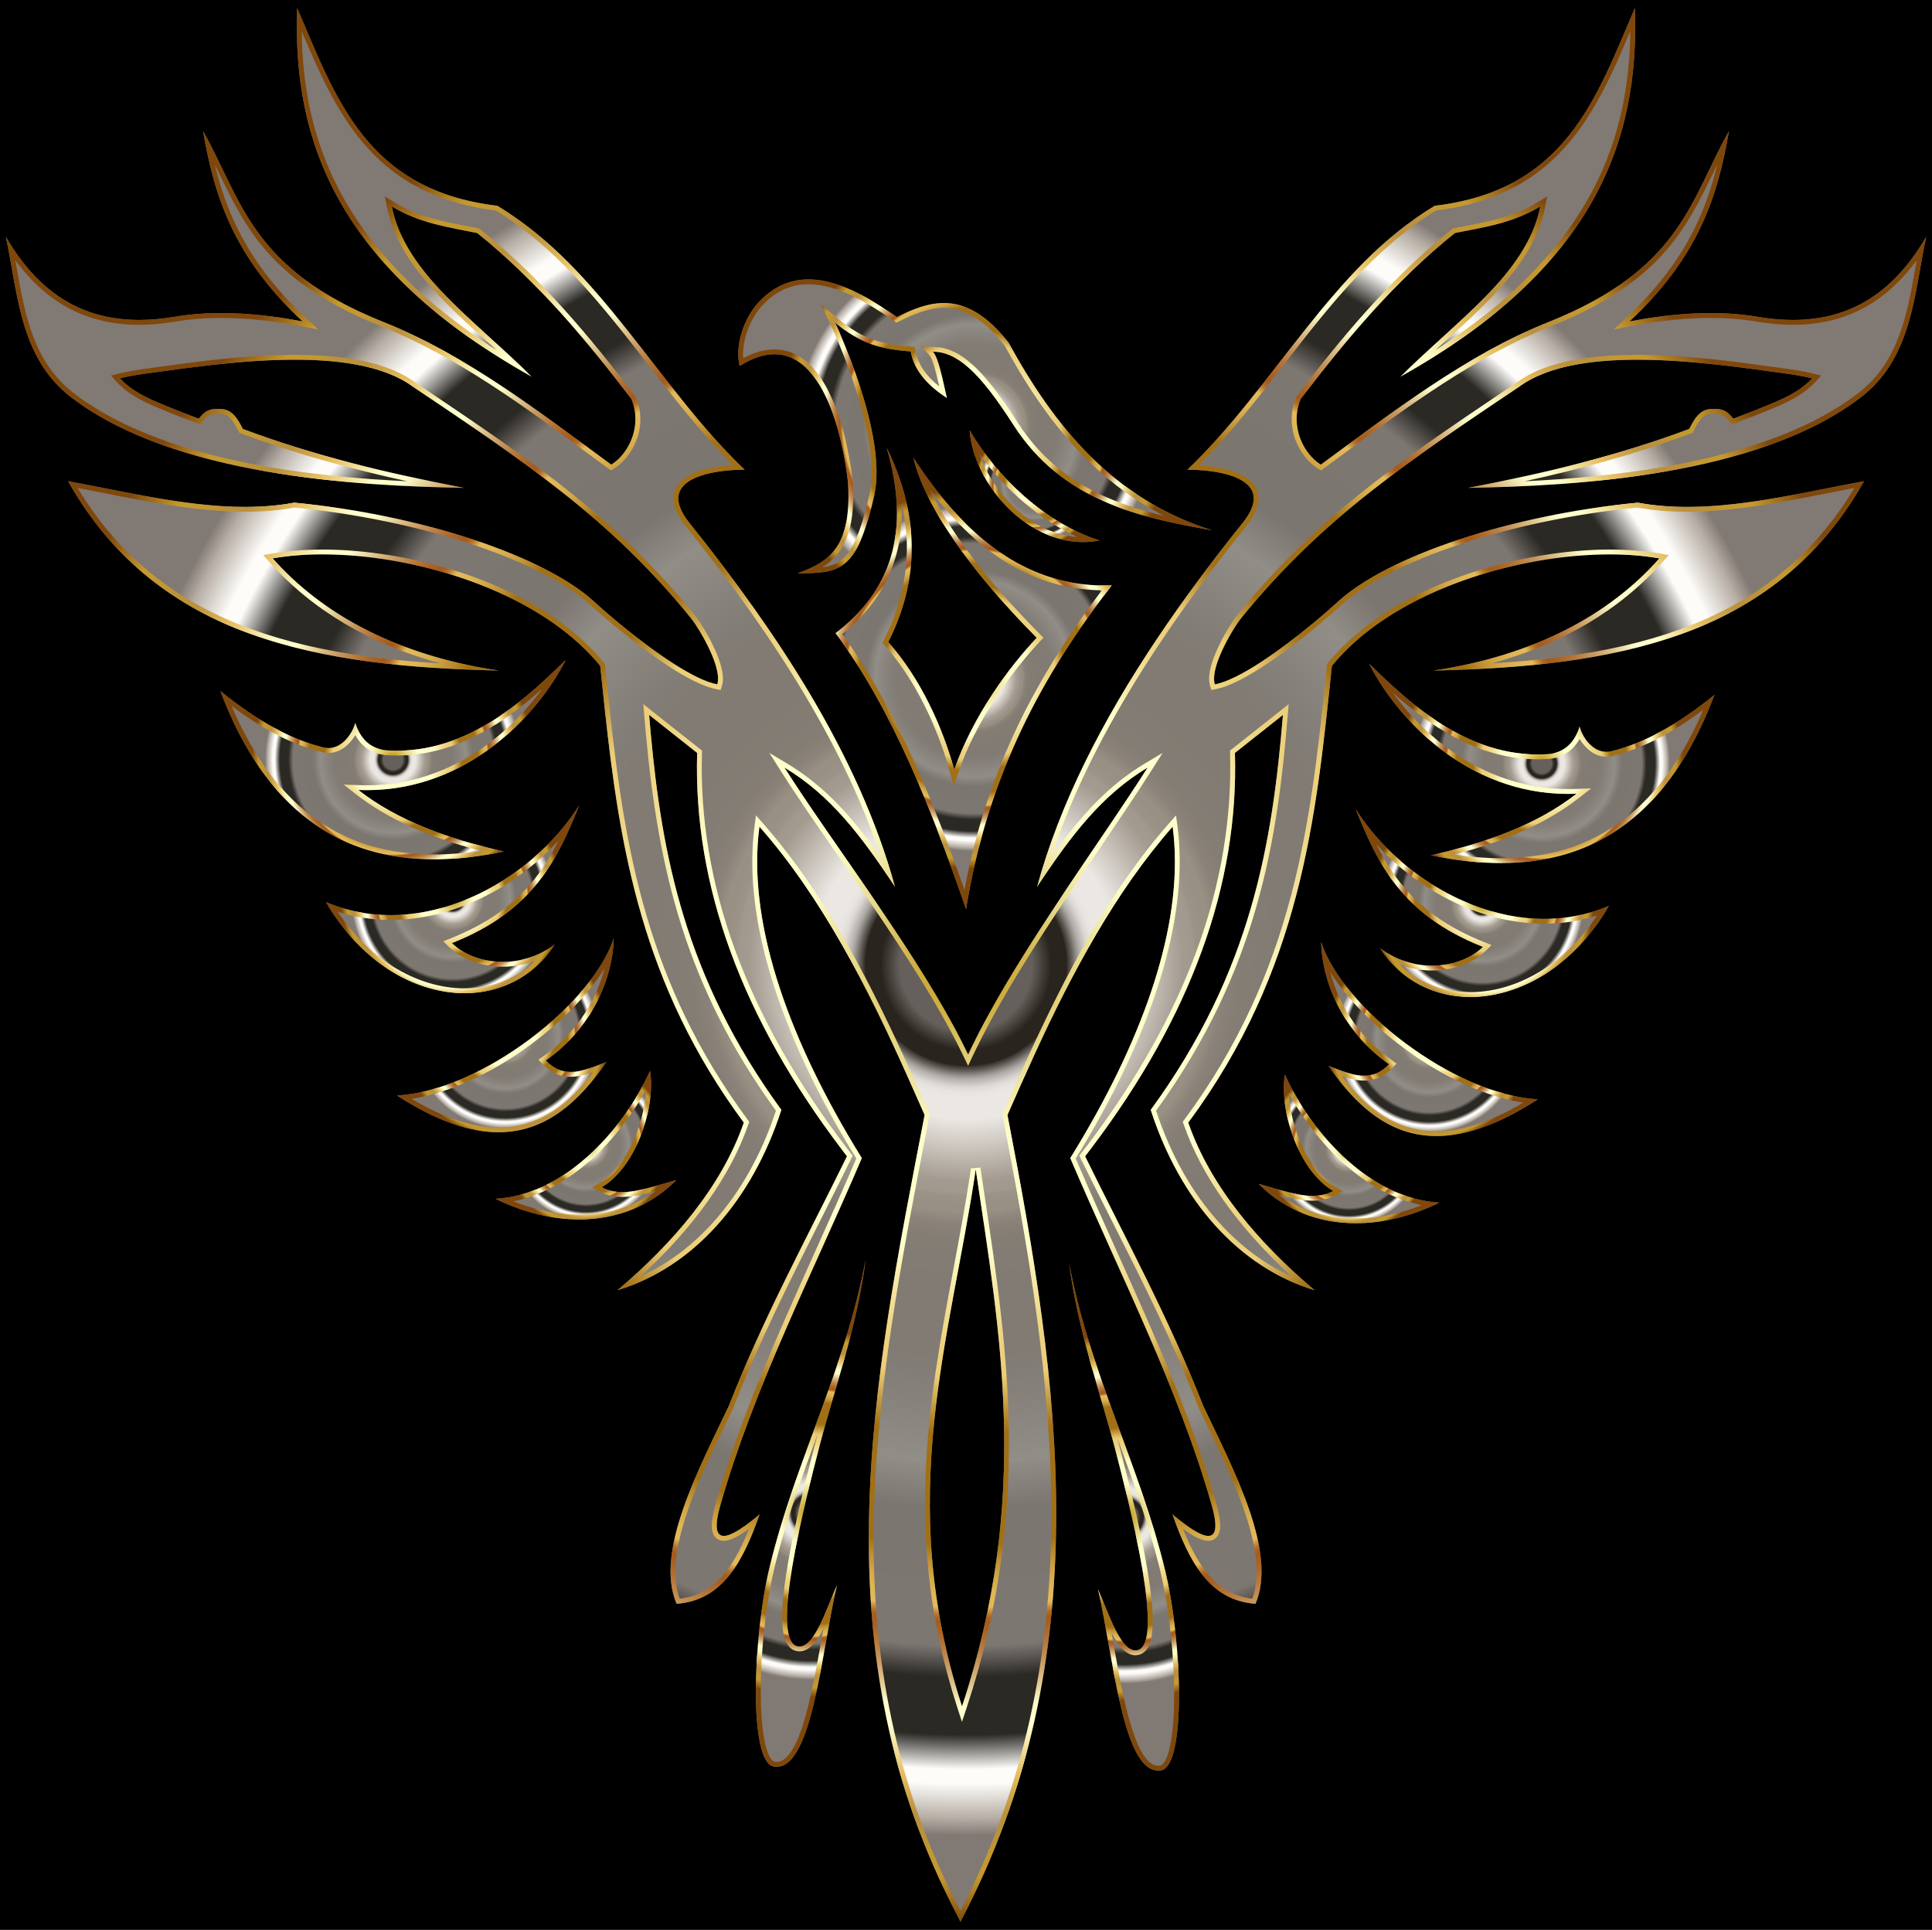
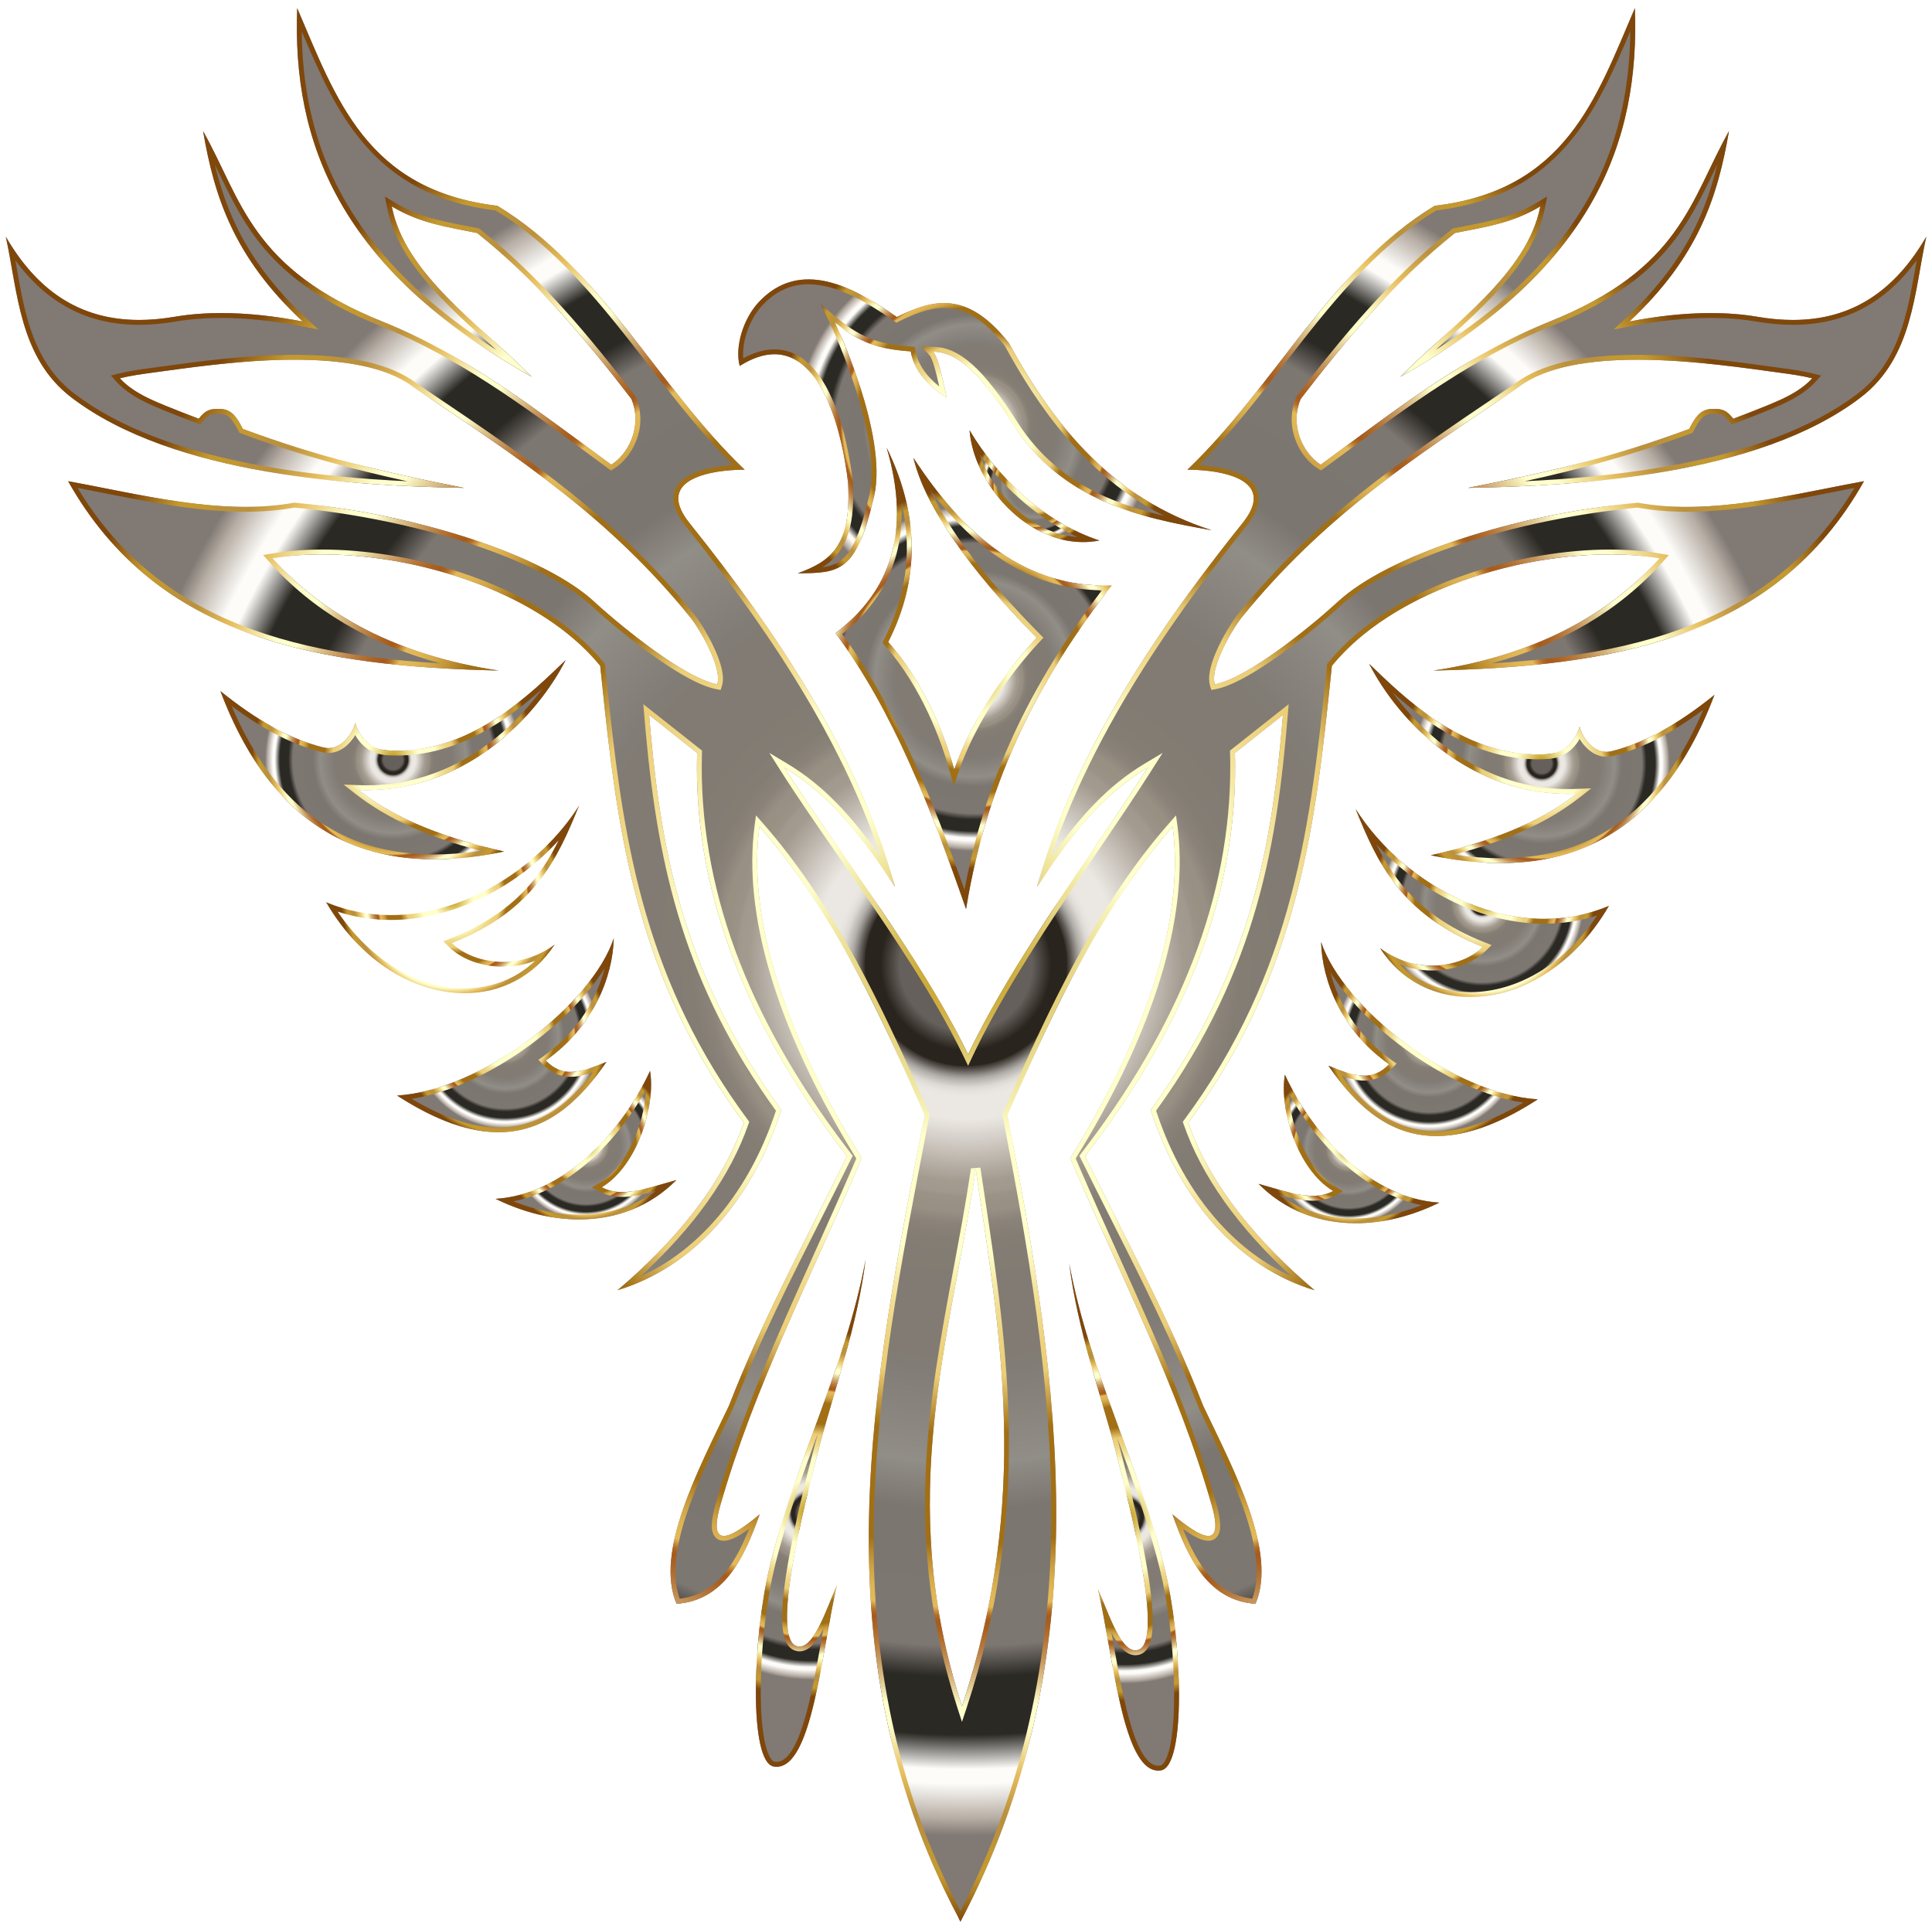
<svg xmlns="http://www.w3.org/2000/svg" enable-background="new 514.795 2.599 1592.285 1590.311" version="1.1" viewBox="514.8 2.599 1592.3 1590.3" xml:space="preserve">
-   <rect x="514.8" y="2.599" width="1592.3" height="1590.3" />
  <radialGradient id="r" cx="838.73" cy="628.62" r="116.16" gradientUnits="userSpaceOnUse">
    <stop stop-color="#66605C" offset=".069" />
    <stop stop-color="#29241E" offset=".089" />
    <stop stop-color="#29241E" offset=".089" />
    <stop stop-color="#29241E" offset=".105" />
    <stop stop-color="#39342E" offset=".106" />
    <stop stop-color="#68635E" offset=".111" />
    <stop stop-color="#908C87" offset=".115" />
    <stop stop-color="#B1ADA8" offset=".119" />
    <stop stop-color="#CAC7C2" offset=".124" />
    <stop stop-color="#DDD9D4" offset=".128" />
    <stop stop-color="#E7E4DF" offset=".133" />
    <stop stop-color="#EBE8E3" offset=".138" />
    <stop stop-color="#EBE8E3" offset=".161" />
    <stop stop-color="#A49B90" offset=".226" />
    <stop stop-color="#A2998E" offset=".237" />
    <stop stop-color="#9C9388" offset=".241" />
    <stop stop-color="#999084" offset=".251" />
    <stop stop-color="#999084" offset=".252" />
    <stop stop-color="#999084" offset=".257" />
    <stop stop-color="#968E82" offset=".259" />
    <stop stop-color="#8B8379" offset=".27" />
    <stop stop-color="#847D74" offset=".286" />
    <stop stop-color="#827B73" offset=".331" />
    <stop stop-color="#827B73" offset=".39" />
    <stop stop-color="#827B73" offset=".4" />
    <stop stop-color="#817C75" offset=".421" />
    <stop stop-color="#817C75" offset=".421" />
    <stop stop-color="#918D87" offset=".519" />
    <stop stop-color="#8E8A84" offset=".524" />
    <stop stop-color="#7C7671" offset=".568" />
    <stop stop-color="#7D7772" offset=".71" />
    <stop stop-color="#2B2924" offset=".743" />
    <stop stop-color="#2B2924" offset=".803" />
    <stop stop-color="#FDFCF9" offset=".839" />
    <stop stop-color="#FDFCF9" offset=".854" />
    <stop stop-color="#B7AEA5" offset=".89" />
    <stop stop-color="#817974" offset=".908" />
    <stop stop-color="#817974" offset="1" />
  </radialGradient>
  <path d="m930.24 704.27c-46.103-10.426-87.829-25.507-120.06-50.691 86.698 3.339 146.45-59.441 170.85-107.05-27.915 26.629-78.83 78.653-146.8 74.42-15.385-0.958-23.052-11.272-26.66-22.798-1.734 8.087-11.621 23.917-26.086 20.402-26.923-6.542-55.102-22.226-85.052-46.507 46.236 122.27 129.09 154.2 233.8 132.23z" fill="url(#r)" />
  <radialGradient id="h" cx="838.73" cy="628.62" r="116.16" gradientUnits="userSpaceOnUse">
    <stop stop-color="#BA8B01" offset="0" />
    <stop stop-color="#CDAA37" offset=".044" />
    <stop stop-color="#E8D886" offset=".112" />
    <stop stop-color="#F8F4B8" offset=".161" />
    <stop stop-color="#FFFFCB" offset=".185" />
    <stop stop-color="#FFFFCB" offset=".299" />
    <stop stop-color="#FDF9C1" offset=".308" />
    <stop stop-color="#F5E6A0" offset=".342" />
    <stop stop-color="#F0D989" offset=".374" />
    <stop stop-color="#EDD17B" offset=".404" />
    <stop stop-color="#ECCE76" offset=".43" />
    <stop stop-color="#A26F14" offset=".489" />
    <stop stop-color="#A26F14" offset=".605" />
    <stop stop-color="#A67418" offset=".607" />
    <stop stop-color="#C19234" offset=".624" />
    <stop stop-color="#D4A848" offset=".64" />
    <stop stop-color="#E0B654" offset=".656" />
    <stop stop-color="#E4BA58" offset=".67" />
    <stop stop-color="#D9A94D" offset=".672" />
    <stop stop-color="#C38737" offset=".676" />
    <stop stop-color="#B36F27" offset=".679" />
    <stop stop-color="#A9601D" offset=".683" />
    <stop stop-color="#A65B1A" offset=".686" />
    <stop stop-color="#AA6222" offset=".695" />
    <stop stop-color="#B57637" offset=".71" />
    <stop stop-color="#C6965B" offset=".729" />
    <stop stop-color="#DEC38B" offset=".75" />
    <stop stop-color="#FDFCC9" offset=".773" />
    <stop stop-color="#FFFFCD" offset=".774" />
    <stop stop-color="#FFFFCD" offset=".796" />
    <stop stop-color="#E5BD5D" offset=".847" />
    <stop stop-color="#BB913B" offset=".886" />
    <stop stop-color="#BB913B" offset=".912" />
    <stop stop-color="#BE9337" offset=".915" />
    <stop stop-color="#C39830" offset=".925" />
    <stop stop-color="#C5992E" offset=".951" />
    <stop stop-color="#7F470A" offset="1" />
  </radialGradient>
  <path d="m961.77 570.11c-12.105 16.677-26.994 32.066-43.022 44.217-14.43 10.94-29.891 19.487-45.952 25.404-17.968 6.62-36.81 9.976-56.003 9.976-2.139 0-4.315-0.042-6.466-0.125l-12.376-0.477 9.759 7.625c25.927 20.259 59.039 35.362 103.23 46.957-13.379 2.008-26.218 3.022-38.344 3.022-19.243 0-37.335-2.554-53.776-7.589-16.993-5.205-32.784-13.236-46.934-23.87-14.66-11.017-28.039-25.185-39.767-42.112-9.775-14.11-18.646-30.485-26.457-48.822 26.545 19.846 51.142 32.357 74.871 38.123 1.679 0.408 3.375 0.615 5.042 0.615 10.04 0 17.635-7.356 22.001-14.687 5.698 10.163 14.684 15.844 26.4 16.574 2.676 0.167 5.389 0.251 8.064 0.251 50.727 1e-4 91.214-29.518 119.73-55.082m19.255-23.582c-26.833 25.597-74.928 74.664-138.98 74.664-2.583 0-5.181-0.079-7.816-0.243-15.385-0.958-23.052-11.272-26.66-22.798-1.565 7.298-9.771 20.904-21.989 20.904-1.32 0-2.687-0.159-4.098-0.502-26.923-6.542-55.102-22.226-85.052-46.507 37.383 98.856 98.711 138.67 176.17 138.67 18.343 0 37.583-2.231 57.632-6.439-46.103-10.426-87.829-25.507-120.06-50.691 2.223 0.086 4.433 0.128 6.62 0.128 83.124 0 140.46-60.789 164.23-107.18z" fill="url(#h)" />
  <radialGradient id="g" cx="887.84" cy="743.59" r="91.886" gradientUnits="userSpaceOnUse">
    <stop stop-color="#66605C" offset=".069" />
    <stop stop-color="#29241E" offset=".089" />
    <stop stop-color="#29241E" offset=".089" />
    <stop stop-color="#29241E" offset=".105" />
    <stop stop-color="#39342E" offset=".106" />
    <stop stop-color="#68635E" offset=".111" />
    <stop stop-color="#908C87" offset=".115" />
    <stop stop-color="#B1ADA8" offset=".119" />
    <stop stop-color="#CAC7C2" offset=".124" />
    <stop stop-color="#DDD9D4" offset=".128" />
    <stop stop-color="#E7E4DF" offset=".133" />
    <stop stop-color="#EBE8E3" offset=".138" />
    <stop stop-color="#EBE8E3" offset=".161" />
    <stop stop-color="#A49B90" offset=".226" />
    <stop stop-color="#A2998E" offset=".237" />
    <stop stop-color="#9C9388" offset=".241" />
    <stop stop-color="#999084" offset=".251" />
    <stop stop-color="#999084" offset=".252" />
    <stop stop-color="#999084" offset=".257" />
    <stop stop-color="#968E82" offset=".259" />
    <stop stop-color="#8B8379" offset=".27" />
    <stop stop-color="#847D74" offset=".286" />
    <stop stop-color="#827B73" offset=".331" />
    <stop stop-color="#827B73" offset=".39" />
    <stop stop-color="#827B73" offset=".4" />
    <stop stop-color="#817C75" offset=".421" />
    <stop stop-color="#817C75" offset=".421" />
    <stop stop-color="#918D87" offset=".519" />
    <stop stop-color="#8E8A84" offset=".524" />
    <stop stop-color="#7C7671" offset=".568" />
    <stop stop-color="#7D7772" offset=".71" />
    <stop stop-color="#2B2924" offset=".743" />
    <stop stop-color="#2B2924" offset=".803" />
    <stop stop-color="#FDFCF9" offset=".839" />
    <stop stop-color="#FDFCF9" offset=".854" />
    <stop stop-color="#B7AEA5" offset=".89" />
    <stop stop-color="#817974" offset=".908" />
    <stop stop-color="#817974" offset="1" />
  </radialGradient>
-   <path d="m972.02 780.83c-30.161 22.636-68.06 15.613-84.72-1.099 67.995-26.798 87.217-69.926 104.9-113.57-40.38 63.877-130.03 113.05-208.72 79.816 51.139 87.656 148.2 97.518 188.54 34.853z" fill="url(#g)" />
  <radialGradient id="f" cx="887.84" cy="743.59" r="91.886" gradientUnits="userSpaceOnUse">
    <stop stop-color="#BA8B01" offset="0" />
    <stop stop-color="#CDAA37" offset=".044" />
    <stop stop-color="#E8D886" offset=".112" />
    <stop stop-color="#F8F4B8" offset=".161" />
    <stop stop-color="#FFFFCB" offset=".185" />
    <stop stop-color="#FFFFCB" offset=".299" />
    <stop stop-color="#FDF9C1" offset=".308" />
    <stop stop-color="#F5E6A0" offset=".342" />
    <stop stop-color="#F0D989" offset=".374" />
    <stop stop-color="#EDD17B" offset=".404" />
    <stop stop-color="#ECCE76" offset=".43" />
    <stop stop-color="#A26F14" offset=".489" />
    <stop stop-color="#A26F14" offset=".605" />
    <stop stop-color="#A67418" offset=".607" />
    <stop stop-color="#C19234" offset=".624" />
    <stop stop-color="#D4A848" offset=".64" />
    <stop stop-color="#E0B654" offset=".656" />
    <stop stop-color="#E4BA58" offset=".67" />
    <stop stop-color="#D9A94D" offset=".672" />
    <stop stop-color="#C38737" offset=".676" />
    <stop stop-color="#B36F27" offset=".679" />
    <stop stop-color="#A9601D" offset=".683" />
    <stop stop-color="#A65B1A" offset=".686" />
    <stop stop-color="#AA6222" offset=".695" />
    <stop stop-color="#B57637" offset=".71" />
    <stop stop-color="#C6965B" offset=".729" />
    <stop stop-color="#DEC38B" offset=".75" />
    <stop stop-color="#FDFCC9" offset=".773" />
    <stop stop-color="#FFFFCD" offset=".774" />
    <stop stop-color="#FFFFCD" offset=".796" />
    <stop stop-color="#E5BD5D" offset=".847" />
    <stop stop-color="#BB913B" offset=".886" />
    <stop stop-color="#BB913B" offset=".912" />
    <stop stop-color="#BE9337" offset=".915" />
    <stop stop-color="#C39830" offset=".925" />
    <stop stop-color="#C5992E" offset=".951" />
    <stop stop-color="#7F470A" offset="1" />
  </radialGradient>
  <path d="m975.17 695.1c-5.505 11.13-11.743 21.656-19.688 31.686-16.878 21.308-39.66 37.411-69.648 49.23l-5.665 2.233 4.299 4.313c10.384 10.417 27.134 16.636 44.805 16.636 9.171 0 18.119-1.655 26.543-4.866-5.415 5.187-11.468 9.554-18.116 13.063-12.116 6.394-25.594 9.636-40.059 9.636-19.846 0-40.254-6.233-59.018-18.024-17.282-10.86-32.85-26.343-45.496-45.164 13.986 4.537 28.633 6.831 43.692 6.831 49.714-1e-4 102.01-25.451 138.35-65.573m17.03-28.932c-31.421 49.705-92.675 90.505-155.38 90.505-17.879 0-35.875-3.316-53.333-10.689 29.381 50.36 73.926 75.046 114.16 75.046 29.793 0 57.217-13.53 74.38-40.193-13.562 10.178-28.692 14.36-42.748 14.36-17.205 0-32.803-6.262-41.972-15.46 67.995-26.798 87.217-69.926 104.9-113.57z" fill="url(#f)" />
  <radialGradient id="e" cx="931.37" cy="855.67" r="84.743" gradientUnits="userSpaceOnUse">
    <stop stop-color="#66605C" offset=".069" />
    <stop stop-color="#29241E" offset=".089" />
    <stop stop-color="#29241E" offset=".089" />
    <stop stop-color="#29241E" offset=".105" />
    <stop stop-color="#39342E" offset=".106" />
    <stop stop-color="#68635E" offset=".111" />
    <stop stop-color="#908C87" offset=".115" />
    <stop stop-color="#B1ADA8" offset=".119" />
    <stop stop-color="#CAC7C2" offset=".124" />
    <stop stop-color="#DDD9D4" offset=".128" />
    <stop stop-color="#E7E4DF" offset=".133" />
    <stop stop-color="#EBE8E3" offset=".138" />
    <stop stop-color="#EBE8E3" offset=".161" />
    <stop stop-color="#A49B90" offset=".226" />
    <stop stop-color="#A2998E" offset=".237" />
    <stop stop-color="#9C9388" offset=".241" />
    <stop stop-color="#999084" offset=".251" />
    <stop stop-color="#999084" offset=".252" />
    <stop stop-color="#999084" offset=".257" />
    <stop stop-color="#968E82" offset=".259" />
    <stop stop-color="#8B8379" offset=".27" />
    <stop stop-color="#847D74" offset=".286" />
    <stop stop-color="#827B73" offset=".331" />
    <stop stop-color="#827B73" offset=".39" />
    <stop stop-color="#827B73" offset=".4" />
    <stop stop-color="#817C75" offset=".421" />
    <stop stop-color="#817C75" offset=".421" />
    <stop stop-color="#918D87" offset=".519" />
    <stop stop-color="#8E8A84" offset=".524" />
    <stop stop-color="#7C7671" offset=".568" />
    <stop stop-color="#7D7772" offset=".71" />
    <stop stop-color="#2B2924" offset=".743" />
    <stop stop-color="#2B2924" offset=".803" />
    <stop stop-color="#FDFCF9" offset=".839" />
    <stop stop-color="#FDFCF9" offset=".854" />
    <stop stop-color="#B7AEA5" offset=".89" />
    <stop stop-color="#817974" offset=".908" />
    <stop stop-color="#817974" offset="1" />
  </radialGradient>
  <path d="m1014.6 877.68c-21.851 8.939-35.832 13.333-50.017-1.202 39.189-27.402 55.327-69.064 56.055-100.74-17.764 54.179-108.51 125.4-178.58 129.64 86.852 56.201 135.2 26.536 172.54-27.698z" fill="url(#e)" />
  <radialGradient id="d" cx="931.37" cy="855.67" r="84.743" gradientUnits="userSpaceOnUse">
    <stop stop-color="#BA8B01" offset="0" />
    <stop stop-color="#CDAA37" offset=".044" />
    <stop stop-color="#E8D886" offset=".112" />
    <stop stop-color="#F8F4B8" offset=".161" />
    <stop stop-color="#FFFFCB" offset=".185" />
    <stop stop-color="#FFFFCB" offset=".299" />
    <stop stop-color="#FDF9C1" offset=".308" />
    <stop stop-color="#F5E6A0" offset=".342" />
    <stop stop-color="#F0D989" offset=".374" />
    <stop stop-color="#EDD17B" offset=".404" />
    <stop stop-color="#ECCE76" offset=".43" />
    <stop stop-color="#A26F14" offset=".489" />
    <stop stop-color="#A26F14" offset=".605" />
    <stop stop-color="#A67418" offset=".607" />
    <stop stop-color="#C19234" offset=".624" />
    <stop stop-color="#D4A848" offset=".64" />
    <stop stop-color="#E0B654" offset=".656" />
    <stop stop-color="#E4BA58" offset=".67" />
    <stop stop-color="#D9A94D" offset=".672" />
    <stop stop-color="#C38737" offset=".676" />
    <stop stop-color="#B36F27" offset=".679" />
    <stop stop-color="#A9601D" offset=".683" />
    <stop stop-color="#A65B1A" offset=".686" />
    <stop stop-color="#AA6222" offset=".695" />
    <stop stop-color="#B57637" offset=".71" />
    <stop stop-color="#C6965B" offset=".729" />
    <stop stop-color="#DEC38B" offset=".75" />
    <stop stop-color="#FDFCC9" offset=".773" />
    <stop stop-color="#FFFFCD" offset=".774" />
    <stop stop-color="#FFFFCD" offset=".796" />
    <stop stop-color="#E5BD5D" offset=".847" />
    <stop stop-color="#BB913B" offset=".886" />
    <stop stop-color="#BB913B" offset=".912" />
    <stop stop-color="#BE9337" offset=".915" />
    <stop stop-color="#C39830" offset=".925" />
    <stop stop-color="#C5992E" offset=".951" />
    <stop stop-color="#7F470A" offset="1" />
  </radialGradient>
  <path d="m1013.1 800.5c-6.409 24.869-21.93 52.522-50.782 72.697l-3.861 2.7 3.291 3.372c7.091 7.265 14.53 10.649 23.41 10.649 5.74 0 11.807-1.458 18.279-3.665-9.869 12.767-19.734 22.564-29.944 29.766-14.873 10.492-30.53 15.592-47.865 15.592-21.397 0-44.894-7.709-71.576-23.523 30.843-4.793 66.357-21.007 99.332-45.601 25.712-19.177 46.696-41.136 59.717-61.986m7.565-24.769c-17.764 54.179-108.51 125.4-178.58 129.64 32.856 21.26 60.213 30.236 83.537 30.236 38.332 0 65.789-24.217 89-57.934-11.652 4.767-21.07 8.242-29.47 8.242-7.353 0-13.926-2.659-20.547-9.443 39.189-27.402 55.327-69.064 56.055-100.74z" fill="url(#d)" />
  <radialGradient id="c" cx="997.71" cy="946.27" r="68.182" gradientUnits="userSpaceOnUse">
    <stop stop-color="#66605C" offset=".069" />
    <stop stop-color="#29241E" offset=".089" />
    <stop stop-color="#29241E" offset=".089" />
    <stop stop-color="#29241E" offset=".105" />
    <stop stop-color="#39342E" offset=".106" />
    <stop stop-color="#68635E" offset=".111" />
    <stop stop-color="#908C87" offset=".115" />
    <stop stop-color="#B1ADA8" offset=".119" />
    <stop stop-color="#CAC7C2" offset=".124" />
    <stop stop-color="#DDD9D4" offset=".128" />
    <stop stop-color="#E7E4DF" offset=".133" />
    <stop stop-color="#EBE8E3" offset=".138" />
    <stop stop-color="#EBE8E3" offset=".161" />
    <stop stop-color="#A49B90" offset=".226" />
    <stop stop-color="#A2998E" offset=".237" />
    <stop stop-color="#9C9388" offset=".241" />
    <stop stop-color="#999084" offset=".251" />
    <stop stop-color="#999084" offset=".252" />
    <stop stop-color="#999084" offset=".257" />
    <stop stop-color="#968E82" offset=".259" />
    <stop stop-color="#8B8379" offset=".27" />
    <stop stop-color="#847D74" offset=".286" />
    <stop stop-color="#827B73" offset=".331" />
    <stop stop-color="#827B73" offset=".39" />
    <stop stop-color="#827B73" offset=".4" />
    <stop stop-color="#817C75" offset=".421" />
    <stop stop-color="#817C75" offset=".421" />
    <stop stop-color="#918D87" offset=".519" />
    <stop stop-color="#8E8A84" offset=".524" />
    <stop stop-color="#7C7671" offset=".568" />
    <stop stop-color="#7D7772" offset=".71" />
    <stop stop-color="#2B2924" offset=".743" />
    <stop stop-color="#2B2924" offset=".803" />
    <stop stop-color="#FDFCF9" offset=".839" />
    <stop stop-color="#FDFCF9" offset=".854" />
    <stop stop-color="#B7AEA5" offset=".89" />
    <stop stop-color="#817974" offset=".908" />
    <stop stop-color="#817974" offset="1" />
  </radialGradient>
  <path d="m1010.7 980.93c29.805-17.75 44.552-68.032 39.839-95.869-23.731 51.69-72.119 102.19-127.32 105.42 53.177 26.05 110.69 23.11 149.02-15.479-25.68 7.226-44.967 14.67-61.535 5.931z" fill="url(#c)" />
  <radialGradient id="b" cx="997.71" cy="946.27" r="68.182" gradientUnits="userSpaceOnUse">
    <stop stop-color="#BA8B01" offset="0" />
    <stop stop-color="#CDAA37" offset=".044" />
    <stop stop-color="#E8D886" offset=".112" />
    <stop stop-color="#F8F4B8" offset=".161" />
    <stop stop-color="#FFFFCB" offset=".185" />
    <stop stop-color="#FFFFCB" offset=".299" />
    <stop stop-color="#FDF9C1" offset=".308" />
    <stop stop-color="#F5E6A0" offset=".342" />
    <stop stop-color="#F0D989" offset=".374" />
    <stop stop-color="#EDD17B" offset=".404" />
    <stop stop-color="#ECCE76" offset=".43" />
    <stop stop-color="#A26F14" offset=".489" />
    <stop stop-color="#A26F14" offset=".605" />
    <stop stop-color="#A67418" offset=".607" />
    <stop stop-color="#C19234" offset=".624" />
    <stop stop-color="#D4A848" offset=".64" />
    <stop stop-color="#E0B654" offset=".656" />
    <stop stop-color="#E4BA58" offset=".67" />
    <stop stop-color="#D9A94D" offset=".672" />
    <stop stop-color="#C38737" offset=".676" />
    <stop stop-color="#B36F27" offset=".679" />
    <stop stop-color="#A9601D" offset=".683" />
    <stop stop-color="#A65B1A" offset=".686" />
    <stop stop-color="#AA6222" offset=".695" />
    <stop stop-color="#B57637" offset=".71" />
    <stop stop-color="#C6965B" offset=".729" />
    <stop stop-color="#DEC38B" offset=".75" />
    <stop stop-color="#FDFCC9" offset=".773" />
    <stop stop-color="#FFFFCD" offset=".774" />
    <stop stop-color="#FFFFCD" offset=".796" />
    <stop stop-color="#E5BD5D" offset=".847" />
    <stop stop-color="#BB913B" offset=".886" />
    <stop stop-color="#BB913B" offset=".912" />
    <stop stop-color="#BE9337" offset=".915" />
    <stop stop-color="#C39830" offset=".925" />
    <stop stop-color="#C5992E" offset=".951" />
    <stop stop-color="#7F470A" offset="1" />
  </radialGradient>
  <path d="m1047.3 900.41c-0.545 10.949-3.139 23.358-7.474 34.966-7.296 19.536-18.363 34.492-31.163 42.115l-6.126 3.648 6.307 3.326c5.636 2.973 11.814 4.418 18.886 4.418 8.566 0 17.681-2.099 27.804-4.922-18.038 12.816-39.656 19.509-63.45 19.509-17.555 0-36.058-3.738-54.194-10.889 46.431-9.433 86.27-49.9 109.41-92.171m3.248-15.351c-23.731 51.69-72.119 102.19-127.32 105.42 22.771 11.155 46.34 16.995 68.855 16.995 30.063 0 58.249-10.41 80.162-32.474-17.388 4.893-31.849 9.886-44.516 9.886-6.04 0-11.67-1.134-17.019-3.956 29.805-17.75 44.552-68.032 39.838-95.869z" fill="url(#b)" />
  <radialGradient id="a" cx="1183" cy="1249.5" r="151.18" gradientUnits="userSpaceOnUse">
    <stop stop-color="#66605C" offset=".069" />
    <stop stop-color="#29241E" offset=".089" />
    <stop stop-color="#29241E" offset=".089" />
    <stop stop-color="#29241E" offset=".105" />
    <stop stop-color="#39342E" offset=".106" />
    <stop stop-color="#68635E" offset=".111" />
    <stop stop-color="#908C87" offset=".115" />
    <stop stop-color="#B1ADA8" offset=".119" />
    <stop stop-color="#CAC7C2" offset=".124" />
    <stop stop-color="#DDD9D4" offset=".128" />
    <stop stop-color="#E7E4DF" offset=".133" />
    <stop stop-color="#EBE8E3" offset=".138" />
    <stop stop-color="#EBE8E3" offset=".161" />
    <stop stop-color="#A49B90" offset=".226" />
    <stop stop-color="#A2998E" offset=".237" />
    <stop stop-color="#9C9388" offset=".241" />
    <stop stop-color="#999084" offset=".251" />
    <stop stop-color="#999084" offset=".252" />
    <stop stop-color="#999084" offset=".257" />
    <stop stop-color="#968E82" offset=".259" />
    <stop stop-color="#8B8379" offset=".27" />
    <stop stop-color="#847D74" offset=".286" />
    <stop stop-color="#827B73" offset=".331" />
    <stop stop-color="#827B73" offset=".39" />
    <stop stop-color="#827B73" offset=".4" />
    <stop stop-color="#817C75" offset=".421" />
    <stop stop-color="#817C75" offset=".421" />
    <stop stop-color="#918D87" offset=".519" />
    <stop stop-color="#8E8A84" offset=".524" />
    <stop stop-color="#7C7671" offset=".568" />
    <stop stop-color="#7D7772" offset=".71" />
    <stop stop-color="#2B2924" offset=".743" />
    <stop stop-color="#2B2924" offset=".803" />
    <stop stop-color="#FDFCF9" offset=".839" />
    <stop stop-color="#FDFCF9" offset=".854" />
    <stop stop-color="#B7AEA5" offset=".89" />
    <stop stop-color="#817974" offset=".908" />
    <stop stop-color="#817974" offset="1" />
  </radialGradient>
  <path d="m1228.2 1040.6c-16.581 89.362-57.772 165.65-78.913 252.46-14.408 59.166-17.549 162.23 3.388 165.31 31.357 4.625 38.884-93.471 51.812-149.35-9.157 20.752-19.39 53.919-32.911 50.124-21.759-6.107 5.3-113.94 19.174-167.1 10.642-40.768 30.705-96.924 37.45-151.44z" fill="url(#a)" />
  <radialGradient id="ab" cx="1183" cy="1249.5" r="151.18" gradientUnits="userSpaceOnUse">
    <stop stop-color="#BA8B01" offset="0" />
    <stop stop-color="#CDAA37" offset=".044" />
    <stop stop-color="#E8D886" offset=".112" />
    <stop stop-color="#F8F4B8" offset=".161" />
    <stop stop-color="#FFFFCB" offset=".185" />
    <stop stop-color="#FFFFCB" offset=".299" />
    <stop stop-color="#FDF9C1" offset=".308" />
    <stop stop-color="#F5E6A0" offset=".342" />
    <stop stop-color="#F0D989" offset=".374" />
    <stop stop-color="#EDD17B" offset=".404" />
    <stop stop-color="#ECCE76" offset=".43" />
    <stop stop-color="#A26F14" offset=".489" />
    <stop stop-color="#A26F14" offset=".605" />
    <stop stop-color="#A67418" offset=".607" />
    <stop stop-color="#C19234" offset=".624" />
    <stop stop-color="#D4A848" offset=".64" />
    <stop stop-color="#E0B654" offset=".656" />
    <stop stop-color="#E4BA58" offset=".67" />
    <stop stop-color="#D9A94D" offset=".672" />
    <stop stop-color="#C38737" offset=".676" />
    <stop stop-color="#B36F27" offset=".679" />
    <stop stop-color="#A9601D" offset=".683" />
    <stop stop-color="#A65B1A" offset=".686" />
    <stop stop-color="#AA6222" offset=".695" />
    <stop stop-color="#B57637" offset=".71" />
    <stop stop-color="#C6965B" offset=".729" />
    <stop stop-color="#DEC38B" offset=".75" />
    <stop stop-color="#FDFCC9" offset=".773" />
    <stop stop-color="#FFFFCD" offset=".774" />
    <stop stop-color="#FFFFCD" offset=".796" />
    <stop stop-color="#E5BD5D" offset=".847" />
    <stop stop-color="#BB913B" offset=".886" />
    <stop stop-color="#BB913B" offset=".912" />
    <stop stop-color="#BE9337" offset=".915" />
    <stop stop-color="#C39830" offset=".925" />
    <stop stop-color="#C5992E" offset=".951" />
    <stop stop-color="#7F470A" offset="1" />
  </radialGradient>
  <path d="m1188.8 1184c-0.647 2.365-1.27 4.684-1.863 6.957-7.786 29.828-17.439 68.325-23.024 101.54-7.614 45.277-5.566 66.995 6.639 70.42 1.059 0.297 2.14 0.448 3.212 0.448 7.886 0 14.124-7.873 19.665-18.617-0.466 2.613-0.935 5.256-1.407 7.923-4.457 25.146-9.065 51.149-15.338 70.882-6.518 20.503-13.864 30.899-21.836 30.899-0.499 0-1.014-0.039-1.534-0.115-1.087-0.16-2.21-1.089-3.338-2.763-5.904-8.761-8.911-33.486-8.045-66.142 0.841-31.695 5.065-65.9 11.299-91.499 9.235-37.922 22.573-74.52 35.569-109.93m39.458-143.48c-16.581 89.362-57.772 165.65-78.913 252.46-14.408 59.166-17.549 162.23 3.388 165.31 0.716 0.106 1.424 0.158 2.116 0.158 29.593 0 37.064-94.904 49.696-149.51-8.669 19.646-18.305 50.424-30.78 50.424-0.702 0-1.411-0.097-2.131-0.299-21.759-6.107 5.3-113.94 19.174-167.1 10.642-40.768 30.705-96.924 37.45-151.44z" fill="url(#ab)" />
  <radialGradient id="aa" cx="1318.4" cy="353.93" r="162.38" gradientUnits="userSpaceOnUse">
    <stop stop-color="#66605C" offset=".069" />
    <stop stop-color="#29241E" offset=".089" />
    <stop stop-color="#29241E" offset=".089" />
    <stop stop-color="#29241E" offset=".105" />
    <stop stop-color="#39342E" offset=".106" />
    <stop stop-color="#68635E" offset=".111" />
    <stop stop-color="#908C87" offset=".115" />
    <stop stop-color="#B1ADA8" offset=".119" />
    <stop stop-color="#CAC7C2" offset=".124" />
    <stop stop-color="#DDD9D4" offset=".128" />
    <stop stop-color="#E7E4DF" offset=".133" />
    <stop stop-color="#EBE8E3" offset=".138" />
    <stop stop-color="#EBE8E3" offset=".161" />
    <stop stop-color="#A49B90" offset=".226" />
    <stop stop-color="#A2998E" offset=".237" />
    <stop stop-color="#9C9388" offset=".241" />
    <stop stop-color="#999084" offset=".251" />
    <stop stop-color="#999084" offset=".252" />
    <stop stop-color="#999084" offset=".257" />
    <stop stop-color="#968E82" offset=".259" />
    <stop stop-color="#8B8379" offset=".27" />
    <stop stop-color="#847D74" offset=".286" />
    <stop stop-color="#827B73" offset=".331" />
    <stop stop-color="#827B73" offset=".39" />
    <stop stop-color="#827B73" offset=".4" />
    <stop stop-color="#817C75" offset=".421" />
    <stop stop-color="#817C75" offset=".421" />
    <stop stop-color="#918D87" offset=".519" />
    <stop stop-color="#8E8A84" offset=".524" />
    <stop stop-color="#7C7671" offset=".568" />
    <stop stop-color="#7D7772" offset=".71" />
    <stop stop-color="#2B2924" offset=".743" />
    <stop stop-color="#2B2924" offset=".803" />
    <stop stop-color="#FDFCF9" offset=".839" />
    <stop stop-color="#FDFCF9" offset=".854" />
    <stop stop-color="#B7AEA5" offset=".89" />
    <stop stop-color="#817974" offset=".908" />
    <stop stop-color="#817974" offset="1" />
  </radialGradient>
  <path d="m1213.8 400.65c2.874 52.594-14.864 64.615-41.486 74.367 34.448-0.238 48.473-0.556 62.956-63.786 11.637-50.807-32.311-142.96-32.311-142.96 20.911 17.4 37.1 22.048 62.438 23.89 2.94 16.566 14.995 28.71 29.785 38.36-3.396-14.851-6.906-33.29-11.506-38.165 19.889 0.284 38.162 16.262 66.414 60.375 39.924 62.339 103.74 76.427 163.42 86.794-81.392-25.945-129.42-85.168-167.36-154.45-34.737-44.315-63.706-35.277-92.133-21.224-35.082-24.381-79.253-49.046-113.72-12.404-13.01 13.832-19.953 37.091-15.829 52.7 61.603-38.726 83.999 48.361 89.334 96.496z" fill="url(#aa)" />
  <radialGradient id="z" cx="1318.4" cy="353.93" r="162.38" gradientUnits="userSpaceOnUse">
    <stop stop-color="#BA8B01" offset="0" />
    <stop stop-color="#CDAA37" offset=".044" />
    <stop stop-color="#E8D886" offset=".112" />
    <stop stop-color="#F8F4B8" offset=".161" />
    <stop stop-color="#FFFFCB" offset=".185" />
    <stop stop-color="#FFFFCB" offset=".299" />
    <stop stop-color="#FDF9C1" offset=".308" />
    <stop stop-color="#F5E6A0" offset=".342" />
    <stop stop-color="#F0D989" offset=".374" />
    <stop stop-color="#EDD17B" offset=".404" />
    <stop stop-color="#ECCE76" offset=".43" />
    <stop stop-color="#A26F14" offset=".489" />
    <stop stop-color="#A26F14" offset=".605" />
    <stop stop-color="#A67418" offset=".607" />
    <stop stop-color="#C19234" offset=".624" />
    <stop stop-color="#D4A848" offset=".64" />
    <stop stop-color="#E0B654" offset=".656" />
    <stop stop-color="#E4BA58" offset=".67" />
    <stop stop-color="#D9A94D" offset=".672" />
    <stop stop-color="#C38737" offset=".676" />
    <stop stop-color="#B36F27" offset=".679" />
    <stop stop-color="#A9601D" offset=".683" />
    <stop stop-color="#A65B1A" offset=".686" />
    <stop stop-color="#AA6222" offset=".695" />
    <stop stop-color="#B57637" offset=".71" />
    <stop stop-color="#C6965B" offset=".729" />
    <stop stop-color="#DEC38B" offset=".75" />
    <stop stop-color="#FDFCC9" offset=".773" />
    <stop stop-color="#FFFFCD" offset=".774" />
    <stop stop-color="#FFFFCD" offset=".796" />
    <stop stop-color="#E5BD5D" offset=".847" />
    <stop stop-color="#BB913B" offset=".886" />
    <stop stop-color="#BB913B" offset=".912" />
    <stop stop-color="#BE9337" offset=".915" />
    <stop stop-color="#C39830" offset=".925" />
    <stop stop-color="#C5992E" offset=".951" />
    <stop stop-color="#7F470A" offset="1" />
  </radialGradient>
  <path d="m1181.1 236.84c23.78 4e-4 49.028 15.319 70.59 30.304l1.939 1.347 2.116-1.046c11.671-5.769 24.23-11.108 36.989-11.107 17.502 0.001 33.403 9.84 50.022 30.957 26.807 48.897 65.303 106.5 131.39 140.37-16.33-3.867-32.611-8.786-48.172-15.695-31.254-13.876-54.988-33.956-72.556-61.388-14.525-22.68-26.293-37.754-37.033-47.437-11.005-9.922-21.394-14.619-32.692-14.781l-9.46-0.135 6.494 6.88c2.842 3.011 5.842 15.456 8.211 26.012-11.271-9.078-17.725-18.841-19.643-29.651l-0.544-3.065-3.105-0.226c-23.66-1.72-39.462-5.745-60.169-22.975l-14.021-11.666 7.852 16.463c0.433 0.909 43.219 91.458 32.023 140.34-6.839 29.857-13.613 45.808-22.652 53.335-4.488 3.737-9.819 5.544-16.194 6.433 16.467-10.21 27.554-27.866 25.269-69.674l-0.006-0.112-0.012-0.111c-1.677-15.136-6.147-44.25-17.233-69.177-11.962-26.896-27.915-40.534-47.415-40.534-8.079 1e-4 -16.702 2.451-25.7 7.297-1.214-13.97 5.223-32.376 15.781-43.601 10.984-11.679 23.392-17.356 37.931-17.356m0-4c-14.302-2e-4 -28.224 5.197-40.844 18.615-13.01 13.832-19.953 37.091-15.829 52.7 10.697-6.725 20.212-9.656 28.661-9.656 40.206-7e-4 56.264 66.375 60.673 106.15 2.874 52.594-14.864 64.615-41.486 74.367 34.448-0.238 48.473-0.556 62.956-63.786 11.637-50.807-32.311-142.96-32.311-142.96 20.911 17.4 37.1 22.048 62.438 23.89 2.94 16.566 14.995 28.71 29.785 38.36-3.396-14.851-6.906-33.29-11.506-38.165 19.889 0.284 38.162 16.262 66.414 60.375 39.924 62.339 103.74 76.427 163.42 86.794-81.392-25.945-129.42-85.168-167.36-154.45-19.266-24.578-36.762-32.744-53.371-32.746-13.337-0.001-26.102 5.263-38.762 11.522-22.235-15.452-48.121-31.019-72.872-31.019z" fill="url(#z)" />
  <radialGradient id="y" cx="1367.4" cy="403.19" r="49.945" gradientUnits="userSpaceOnUse">
    <stop stop-color="#66605C" offset=".069" />
    <stop stop-color="#29241E" offset=".089" />
    <stop stop-color="#29241E" offset=".089" />
    <stop stop-color="#29241E" offset=".105" />
    <stop stop-color="#39342E" offset=".106" />
    <stop stop-color="#68635E" offset=".111" />
    <stop stop-color="#908C87" offset=".115" />
    <stop stop-color="#B1ADA8" offset=".119" />
    <stop stop-color="#CAC7C2" offset=".124" />
    <stop stop-color="#DDD9D4" offset=".128" />
    <stop stop-color="#E7E4DF" offset=".133" />
    <stop stop-color="#EBE8E3" offset=".138" />
    <stop stop-color="#EBE8E3" offset=".161" />
    <stop stop-color="#A49B90" offset=".226" />
    <stop stop-color="#A2998E" offset=".237" />
    <stop stop-color="#9C9388" offset=".241" />
    <stop stop-color="#999084" offset=".251" />
    <stop stop-color="#999084" offset=".252" />
    <stop stop-color="#999084" offset=".257" />
    <stop stop-color="#968E82" offset=".259" />
    <stop stop-color="#8B8379" offset=".27" />
    <stop stop-color="#847D74" offset=".286" />
    <stop stop-color="#827B73" offset=".331" />
    <stop stop-color="#827B73" offset=".39" />
    <stop stop-color="#827B73" offset=".4" />
    <stop stop-color="#817C75" offset=".421" />
    <stop stop-color="#817C75" offset=".421" />
    <stop stop-color="#918D87" offset=".519" />
    <stop stop-color="#8E8A84" offset=".524" />
    <stop stop-color="#7C7671" offset=".568" />
    <stop stop-color="#7D7772" offset=".71" />
    <stop stop-color="#2B2924" offset=".743" />
    <stop stop-color="#2B2924" offset=".803" />
    <stop stop-color="#FDFCF9" offset=".839" />
    <stop stop-color="#FDFCF9" offset=".854" />
    <stop stop-color="#B7AEA5" offset=".89" />
    <stop stop-color="#817974" offset=".908" />
    <stop stop-color="#817974" offset="1" />
  </radialGradient>
  <path d="m1420.9 447.98c-45.017-14.711-83.945-51.773-107.02-90.889 3.59 47.293 53.671 101.38 107.02 90.889z" fill="url(#y)" />
  <radialGradient id="x" cx="1367.4" cy="403.19" r="49.945" gradientUnits="userSpaceOnUse">
    <stop stop-color="#BA8B01" offset="0" />
    <stop stop-color="#CDAA37" offset=".044" />
    <stop stop-color="#E8D886" offset=".112" />
    <stop stop-color="#F8F4B8" offset=".161" />
    <stop stop-color="#FFFFCB" offset=".185" />
    <stop stop-color="#FFFFCB" offset=".299" />
    <stop stop-color="#FDF9C1" offset=".308" />
    <stop stop-color="#F5E6A0" offset=".342" />
    <stop stop-color="#F0D989" offset=".374" />
    <stop stop-color="#EDD17B" offset=".404" />
    <stop stop-color="#ECCE76" offset=".43" />
    <stop stop-color="#A26F14" offset=".489" />
    <stop stop-color="#A26F14" offset=".605" />
    <stop stop-color="#A67418" offset=".607" />
    <stop stop-color="#C19234" offset=".624" />
    <stop stop-color="#D4A848" offset=".64" />
    <stop stop-color="#E0B654" offset=".656" />
    <stop stop-color="#E4BA58" offset=".67" />
    <stop stop-color="#D9A94D" offset=".672" />
    <stop stop-color="#C38737" offset=".676" />
    <stop stop-color="#B36F27" offset=".679" />
    <stop stop-color="#A9601D" offset=".683" />
    <stop stop-color="#A65B1A" offset=".686" />
    <stop stop-color="#AA6222" offset=".695" />
    <stop stop-color="#B57637" offset=".71" />
    <stop stop-color="#C6965B" offset=".729" />
    <stop stop-color="#DEC38B" offset=".75" />
    <stop stop-color="#FDFCC9" offset=".773" />
    <stop stop-color="#FFFFCD" offset=".774" />
    <stop stop-color="#FFFFCD" offset=".796" />
    <stop stop-color="#E5BD5D" offset=".847" />
    <stop stop-color="#BB913B" offset=".886" />
    <stop stop-color="#BB913B" offset=".912" />
    <stop stop-color="#BE9337" offset=".915" />
    <stop stop-color="#C39830" offset=".925" />
    <stop stop-color="#C5992E" offset=".951" />
    <stop stop-color="#7F470A" offset="1" />
  </radialGradient>
  <path d="m1322.2 377.1c21.744 29.983 50.297 54.103 80.568 68.041-19.823-1.337-39.568-11.338-56.061-28.499-11.126-11.576-19.651-25.496-24.507-39.542m-8.345-20.013c3.284 43.26 45.472 92.209 93.475 92.209 4.474 0 8.996-0.425 13.545-1.319-45.017-14.711-83.945-51.773-107.02-90.889z" fill="url(#x)" />
  <radialGradient id="w" cx="1317.3" cy="561.6" r="156.69" gradientUnits="userSpaceOnUse">
    <stop stop-color="#66605C" offset=".069" />
    <stop stop-color="#29241E" offset=".089" />
    <stop stop-color="#29241E" offset=".089" />
    <stop stop-color="#29241E" offset=".105" />
    <stop stop-color="#39342E" offset=".106" />
    <stop stop-color="#68635E" offset=".111" />
    <stop stop-color="#908C87" offset=".115" />
    <stop stop-color="#B1ADA8" offset=".119" />
    <stop stop-color="#CAC7C2" offset=".124" />
    <stop stop-color="#DDD9D4" offset=".128" />
    <stop stop-color="#E7E4DF" offset=".133" />
    <stop stop-color="#EBE8E3" offset=".138" />
    <stop stop-color="#EBE8E3" offset=".161" />
    <stop stop-color="#A49B90" offset=".226" />
    <stop stop-color="#A2998E" offset=".237" />
    <stop stop-color="#9C9388" offset=".241" />
    <stop stop-color="#999084" offset=".251" />
    <stop stop-color="#999084" offset=".252" />
    <stop stop-color="#999084" offset=".257" />
    <stop stop-color="#968E82" offset=".259" />
    <stop stop-color="#8B8379" offset=".27" />
    <stop stop-color="#847D74" offset=".286" />
    <stop stop-color="#827B73" offset=".331" />
    <stop stop-color="#827B73" offset=".39" />
    <stop stop-color="#827B73" offset=".4" />
    <stop stop-color="#817C75" offset=".421" />
    <stop stop-color="#817C75" offset=".421" />
    <stop stop-color="#918D87" offset=".519" />
    <stop stop-color="#8E8A84" offset=".524" />
    <stop stop-color="#7C7671" offset=".568" />
    <stop stop-color="#7D7772" offset=".71" />
    <stop stop-color="#2B2924" offset=".743" />
    <stop stop-color="#2B2924" offset=".803" />
    <stop stop-color="#FDFCF9" offset=".839" />
    <stop stop-color="#FDFCF9" offset=".854" />
    <stop stop-color="#B7AEA5" offset=".89" />
    <stop stop-color="#817974" offset=".908" />
    <stop stop-color="#817974" offset="1" />
  </radialGradient>
  <path d="m1203.4 524.33c47.506 63.966 78.729 144.48 107.6 227.39 18.11-111.94 64.143-194.54 120.08-266.74-70.807 2.397-121.63-40.991-163.43-105.07 9.208 39.344 45.963 92.17 101.57 148.26-22.93 24.245-52.59 64.703-67.954 108.52-9.709-34.77-27.419-74.632-54.413-105.06 26.541-52.244 25.462-105.65-1.312-160.14 20.54 69.734 2.877 118.72-42.146 152.84z" fill="url(#w)" />
  <radialGradient id="v" cx="1317.3" cy="561.6" r="156.69" gradientUnits="userSpaceOnUse">
    <stop stop-color="#BA8B01" offset="0" />
    <stop stop-color="#CDAA37" offset=".044" />
    <stop stop-color="#E8D886" offset=".112" />
    <stop stop-color="#F8F4B8" offset=".161" />
    <stop stop-color="#FFFFCB" offset=".185" />
    <stop stop-color="#FFFFCB" offset=".299" />
    <stop stop-color="#FDF9C1" offset=".308" />
    <stop stop-color="#F5E6A0" offset=".342" />
    <stop stop-color="#F0D989" offset=".374" />
    <stop stop-color="#EDD17B" offset=".404" />
    <stop stop-color="#ECCE76" offset=".43" />
    <stop stop-color="#A26F14" offset=".489" />
    <stop stop-color="#A26F14" offset=".605" />
    <stop stop-color="#A67418" offset=".607" />
    <stop stop-color="#C19234" offset=".624" />
    <stop stop-color="#D4A848" offset=".64" />
    <stop stop-color="#E0B654" offset=".656" />
    <stop stop-color="#E4BA58" offset=".67" />
    <stop stop-color="#D9A94D" offset=".672" />
    <stop stop-color="#C38737" offset=".676" />
    <stop stop-color="#B36F27" offset=".679" />
    <stop stop-color="#A9601D" offset=".683" />
    <stop stop-color="#A65B1A" offset=".686" />
    <stop stop-color="#AA6222" offset=".695" />
    <stop stop-color="#B57637" offset=".71" />
    <stop stop-color="#C6965B" offset=".729" />
    <stop stop-color="#DEC38B" offset=".75" />
    <stop stop-color="#FDFCC9" offset=".773" />
    <stop stop-color="#FFFFCD" offset=".774" />
    <stop stop-color="#FFFFCD" offset=".796" />
    <stop stop-color="#E5BD5D" offset=".847" />
    <stop stop-color="#BB913B" offset=".886" />
    <stop stop-color="#BB913B" offset=".912" />
    <stop stop-color="#BE9337" offset=".915" />
    <stop stop-color="#C39830" offset=".925" />
    <stop stop-color="#C5992E" offset=".951" />
    <stop stop-color="#7F470A" offset="1" />
  </radialGradient>
  <path d="m1281.5 406.54c42.108 55.27 87.611 81.685 141.42 82.51-61.09 80.452-96.454 157.47-113.22 246.86-24.929-70.61-55.499-148.64-100.77-210.81 34.838-27.734 51.154-64.102 48.792-108.52 2.843 12.085 4.34 24.067 4.472 35.872 0.292 26.075-6.068 52.106-18.904 77.372l-1.234 2.429 1.808 2.038c31.309 35.29 46.991 79.981 53.552 103.48l3.42 12.248 4.207-12c18.696-53.324 56.075-95.455 67.085-107.1l2.662-2.814-2.727-2.751c-43.39-43.764-74.605-84.858-90.57-118.81m-35.948-35.055c20.54 69.734 2.877 118.72-42.146 152.84 47.506 63.966 78.729 144.48 107.6 227.39 18.11-111.94 64.143-194.54 120.08-266.74-1.863 0.063-3.723 0.095-5.559 0.095-67.928 0-117.18-42.771-157.87-105.17 9.208 39.344 45.963 92.17 101.57 148.26-22.93 24.245-52.59 64.703-67.954 108.52-9.709-34.77-27.419-74.632-54.413-105.06 26.541-52.244 25.462-105.65-1.311-160.14z" fill="url(#v)" />
  <radialGradient id="u" cx="1310.9" cy="797.75" r="789.93" gradientUnits="userSpaceOnUse">
    <stop stop-color="#66605C" offset=".069" />
    <stop stop-color="#29241E" offset=".089" />
    <stop stop-color="#29241E" offset=".089" />
    <stop stop-color="#29241E" offset=".105" />
    <stop stop-color="#39342E" offset=".106" />
    <stop stop-color="#68635E" offset=".111" />
    <stop stop-color="#908C87" offset=".115" />
    <stop stop-color="#B1ADA8" offset=".119" />
    <stop stop-color="#CAC7C2" offset=".124" />
    <stop stop-color="#DDD9D4" offset=".128" />
    <stop stop-color="#E7E4DF" offset=".133" />
    <stop stop-color="#EBE8E3" offset=".138" />
    <stop stop-color="#EBE8E3" offset=".161" />
    <stop stop-color="#A49B90" offset=".226" />
    <stop stop-color="#A2998E" offset=".237" />
    <stop stop-color="#9C9388" offset=".241" />
    <stop stop-color="#999084" offset=".251" />
    <stop stop-color="#999084" offset=".252" />
    <stop stop-color="#999084" offset=".257" />
    <stop stop-color="#968E82" offset=".259" />
    <stop stop-color="#8B8379" offset=".27" />
    <stop stop-color="#847D74" offset=".286" />
    <stop stop-color="#827B73" offset=".331" />
    <stop stop-color="#827B73" offset=".39" />
    <stop stop-color="#827B73" offset=".4" />
    <stop stop-color="#817C75" offset=".421" />
    <stop stop-color="#817C75" offset=".421" />
    <stop stop-color="#918D87" offset=".519" />
    <stop stop-color="#8E8A84" offset=".524" />
    <stop stop-color="#7C7671" offset=".568" />
    <stop stop-color="#7D7772" offset=".71" />
    <stop stop-color="#2B2924" offset=".743" />
    <stop stop-color="#2B2924" offset=".803" />
    <stop stop-color="#FDFCF9" offset=".839" />
    <stop stop-color="#FDFCF9" offset=".854" />
    <stop stop-color="#B7AEA5" offset=".89" />
    <stop stop-color="#817974" offset=".908" />
    <stop stop-color="#817974" offset="1" />
  </radialGradient>
  <path d="m1981.5 332.31c-13.354 6.044-38.176 15.317-38.176 15.317-5.058-6.191-8.302-8.757-18.887-7.971-8.888 0.661-13.159 8.018-17.424 16.381-59.781 22.314-115.5 35.68-182.42 48.59 88.634-1.573 239.12-9.802 323.78-74.588 43.196-33.048 44.034-87.501 53.988-132.39-29.698 51.029-72.562 77.335-139.14 65.981-32.95-5.619-69.891-3.027-105.57 3.898 56.634-52.804 72.784-102.62 82.1-156.9-31.981 56.844-39.165 113.49-148.46 157.24-68.903 27.575-128.5 73.992-187.91 117.62-3.923-2.363-7.711-5.904-10.915-10.278-8.128-11.096-12.496-27.561-5.748-43.821 37.247-48.461 77.647-97.303 127.14-136.79 23.47-4.788 46.941-7.748 70.398-21.966-10.883 55.844-70.885 95.625-115.41 140.47 159.78-89.65 197.37-194.19 193.35-303.79-31.948 74.339-56.894 150.06-165 162.87-85.949 51.958-131.76 148.79-203.82 217.49 20.826-0.098 59.882 4.609 54.131 28.228-1.098 4.511-3.821 9.707-8.627 15.695-25.698 32.019-49.016 63.368-69.794 94.292-46.862 69.743-80.759 137.31-99.568 205.47 27.638-42.032 53.468-75.793 91.111-98.271-36.904 58.135-92.292 133.05-130.56 202.58-6.312 11.469-12.175 22.797-17.394 33.874-3.362-7.014-7.008-14.14-10.875-21.344-39.098-72.83-101.7-153.97-140.51-215.11 37.643 22.478 63.47 56.239 91.11 98.27-14.691-53.231-38.596-106.11-70.68-159.94-27.208-45.651-60.293-91.99-98.68-139.82-8.014-9.985-10.259-17.777-8.779-23.836 4.055-16.602 36.108-20.174 54.277-20.088-72.06-68.696-117.87-165.53-203.82-217.49-108.1-12.818-133.05-88.534-165-162.87-4.024 109.6 33.569 214.14 193.35 303.79-44.523-44.844-104.53-84.625-115.41-140.47 23.456 14.218 46.927 17.179 70.396 21.967 49.497 39.485 89.893 88.327 127.14 136.79 7.689 18.529 0.945 37.32-9.35 48.133-2.301 2.417-4.778 4.439-7.313 5.966-59.41-43.631-119.01-90.049-187.91-117.62-109.3-43.743-116.48-100.39-148.47-157.24 9.32 54.288 25.471 104.1 82.103 156.9-35.68-6.924-72.62-9.517-105.57-3.897-66.572 11.353-109.44-14.953-139.14-65.981 9.953 44.889 10.796 99.343 53.986 132.39 84.67 64.786 235.16 73.015 323.79 74.589-66.916-12.91-122.64-26.277-182.42-48.591-4.267-8.364-8.537-15.721-17.427-16.381-10.583-0.786-13.829 1.78-18.887 7.971 0 0-24.82-9.273-38.174-15.317-11.057-5.005-20.387-10.804-26.832-18.006 7.925-2.012 18.171-3.465 26.135-4.533 52.73-7.071 166.01-25.28 215.55 11.556 89.708 60.642 161.06 106.97 228.76 190.32 4.912 6.048 16.945 25.397 21.108 40.809 1.469 5.439 1.967 10.391 0.814 14.09-18.846-3.45-50.903-26.025-76.028-46.329-9.999-8.079-18.903-15.8-25.435-21.811-40.933-37.664-142.92-71.754-247.21-81.6-59.33 11.108-127.39-6.941-186.37-17.703 73.774 131.19 209.28 152.66 354.94 156.06-83.313-12.399-144.98-46.006-186.39-92.476 74.998-13.021 195.68 13.112 258.48 75.853 4.095 4.091 7.947 8.334 11.52 12.735 1.276 12.249 2.544 24.498 3.879 36.747 12.315 113.01 30.389 226.07 114.49 339.65-18.396 52.964-58.565 99.597-104.15 138.12 62.586-18.958 110.85-73.815 135.07-148.62-79.559-109.02-98.489-210.48-107.69-310.74-0.452-4.92-0.88-9.838-1.291-14.753l39.581 31.315c-3.224 109.29 36.811 218.64 120.16 328.04 1.111 1.458 2.225 2.916 3.351 4.373-33.345 67.882-69.354 133.82-97.332 205.62-25.037 52.594-61.458 120.57-43.112 163.16 38.358-2.743 55.07-35.874 68.439-73.702-23.004 19.236-43.267 30.608-32.342-7.677 27.68-97.005 74.867-188.3 116.54-285.9-2.135-3.445-4.234-6.888-6.304-10.331-56.459-93.91-88.185-186.69-78.067-262.83 51.895 59.07 88.792 131.79 122.72 207.21 4.537 10.085 9.022 20.216 13.481 30.372-43.045 222.08-88.367 441.19 27.429 660.63l2.012 4.241c115.8-219.44 81.782-442.79 38.742-664.87 7.339-16.714 14.746-33.366 22.345-49.844 31.547-68.408 66.438-133.77 113.85-187.74 9.782 73.623-19.564 162.81-72.557 253.54-3.818 6.536-7.755 13.08-11.812 19.627 41.674 97.593 88.862 188.89 116.54 285.89 10.922 38.287-9.336 26.916-32.345 7.678 13.374 37.832 30.082 70.963 68.441 73.7 18.347-42.591-18.074-110.56-43.111-163.15-27.976-71.795-63.987-137.74-97.333-205.62 1.782-2.307 3.537-4.614 5.281-6.921 82.036-108.55 121.44-217.05 118.23-325.49l39.581-31.315c-8.783 105.06-25.518 211.12-108.98 325.49 24.218 74.806 72.485 129.66 135.07 148.62-45.588-38.521-85.761-85.156-104.15-138.12 93.211-125.88 105.32-251.13 118.37-376.39 1.861-2.292 3.798-4.54 5.804-6.747 60.93-67.058 186.85-95.27 264.2-81.842-41.408 46.47-103.07 80.077-186.38 92.476 145.66-3.398 281.17-24.867 354.94-156.06-58.987 10.762-127.04 28.811-186.37 17.703-104.3 9.846-206.28 43.936-247.21 81.6-5.554 5.11-12.829 11.46-21.026 18.211-25.672 21.146-60.469 46.272-80.442 49.928-1.875-6.013 0.594-15.326 4.558-24.684 5.386-12.71 13.537-25.502 17.364-30.215 67.693-83.347 139.05-129.68 228.76-190.32 49.534-36.837 162.82-18.628 215.54-11.557 7.965 1.068 18.211 2.521 26.136 4.533-6.443 7.202-15.773 13.001-26.832 18.006zm-673.86 1076.3c-55.845-171.78-9.301-303.56 11.217-441.82l-0.038-1.515c20.503 137.92 45.616 271.79-11.179 443.34z" fill="url(#u)" />
  <radialGradient id="t" cx="1310.9" cy="797.75" r="789.93" gradientUnits="userSpaceOnUse">
    <stop stop-color="#BA8B01" offset="0" />
    <stop stop-color="#CDAA37" offset=".044" />
    <stop stop-color="#E8D886" offset=".112" />
    <stop stop-color="#F8F4B8" offset=".161" />
    <stop stop-color="#FFFFCB" offset=".185" />
    <stop stop-color="#FFFFCB" offset=".299" />
    <stop stop-color="#FDF9C1" offset=".308" />
    <stop stop-color="#F5E6A0" offset=".342" />
    <stop stop-color="#F0D989" offset=".374" />
    <stop stop-color="#EDD17B" offset=".404" />
    <stop stop-color="#ECCE76" offset=".43" />
    <stop stop-color="#A26F14" offset=".489" />
    <stop stop-color="#A26F14" offset=".605" />
    <stop stop-color="#A67418" offset=".607" />
    <stop stop-color="#C19234" offset=".624" />
    <stop stop-color="#D4A848" offset=".64" />
    <stop stop-color="#E0B654" offset=".656" />
    <stop stop-color="#E4BA58" offset=".67" />
    <stop stop-color="#D9A94D" offset=".672" />
    <stop stop-color="#C38737" offset=".676" />
    <stop stop-color="#B36F27" offset=".679" />
    <stop stop-color="#A9601D" offset=".683" />
    <stop stop-color="#A65B1A" offset=".686" />
    <stop stop-color="#AA6222" offset=".695" />
    <stop stop-color="#B57637" offset=".71" />
    <stop stop-color="#C6965B" offset=".729" />
    <stop stop-color="#DEC38B" offset=".75" />
    <stop stop-color="#FDFCC9" offset=".773" />
    <stop stop-color="#FFFFCD" offset=".774" />
    <stop stop-color="#FFFFCD" offset=".796" />
    <stop stop-color="#E5BD5D" offset=".847" />
    <stop stop-color="#BB913B" offset=".886" />
    <stop stop-color="#BB913B" offset=".912" />
    <stop stop-color="#BE9337" offset=".915" />
    <stop stop-color="#C39830" offset=".925" />
    <stop stop-color="#C5992E" offset=".951" />
    <stop stop-color="#7F470A" offset="1" />
  </radialGradient>
  <path d="m763.43 28.316c28.374 67 58.736 135.37 159.93 147.74 51.355 31.287 89.084 79.941 125.58 127 21.895 28.234 44.474 57.35 70.027 82.885-16.56 0.974-44.312 5.264-48.613 22.873-1.913 7.832 1.298 17.013 9.545 27.289 40.007 49.848 72.182 95.435 98.363 139.36 27.712 46.498 48.341 90.542 62.656 133.88-23.892-33.915-46.888-59.348-77.599-77.687l-14.445-8.626 9.017 14.204c13.965 21.998 30.911 46.45 48.852 72.338 31.191 45.006 66.544 96.017 91.511 142.52 3.966 7.387 7.597 14.513 10.792 21.181l3.638 7.59 3.588-7.614c4.966-10.539 10.618-21.546 17.28-33.65 24.949-45.334 57.882-93.971 86.939-136.88 15.789-23.318 30.703-45.342 43.492-65.488l9.016-14.203-14.444 8.625c-30.71 18.338-53.703 43.764-77.587 77.667 18.896-57.125 48.959-116.01 91.415-179.2 20.292-30.2 43.056-60.954 69.594-94.019 4.947-6.165 8.108-11.969 9.394-17.253 1.595-6.551 0.436-12.377-3.445-17.317-9.101-11.582-31.261-14.757-45.031-15.584 25.556-25.537 48.142-54.66 70.04-82.897 36.496-47.06 74.224-95.713 125.58-127 101.2-12.367 131.56-80.737 159.93-147.73-0.209 21.764-2.268 41.956-6.231 61.29-5.678 27.703-15.088 52.927-28.766 77.112-14.689 25.971-34.592 50.726-59.159 73.577-18.849 17.533-40.984 34.456-66.076 50.535 2.368-2.151 4.733-4.291 7.081-6.414 36.55-33.061 74.346-67.248 82.876-111.02l1.729-8.87-7.728 4.684c-19.57 11.862-38.846 15.585-59.253 19.526-3.232 0.624-6.574 1.27-9.871 1.942l-0.943 0.193-0.752 0.6c-50.332 40.153-91.178 89.804-127.82 137.48l-0.321 0.418-0.202 0.487c-6.508 15.682-4.184 33.521 6.216 47.718 3.487 4.76 7.664 8.682 12.078 11.341l2.283 1.375 2.148-1.578c5.549-4.075 11.1-8.175 16.66-12.281 53.282-39.352 108.38-80.043 170.37-104.85 90.444-36.198 111.85-80.619 134.52-127.65 0.926-1.921 1.858-3.855 2.799-5.797-4.542 18.867-10.041 34.603-17.259 49.789-13.034 27.424-31.976 52.508-57.909 76.688l-10.199 9.509 13.688-2.657c23.546-4.57 45.848-6.887 66.285-6.886 13.424 0 26.159 1.011 37.851 3.005 10.39 1.772 20.461 2.67 29.935 2.67 42.272 0 75.814-17.452 102.02-53.225-0.371 2.078-0.741 4.179-1.115 6.306-6.728 38.204-13.684 77.708-47.447 103.54-36.55 27.967-89.932 48.234-158.66 60.236-40.488 7.07-81.157 10.403-115.85 12.055 43.179-9.415 88.895-21.424 136.97-39.368l1.458-0.544 0.707-1.386c4.083-8.008 7.489-13.714 14.157-14.21 1.133-0.084 2.184-0.127 3.125-0.127 6.374 0 8.349 1.721 12.368 6.639l1.813 2.219 2.684-1.003c1.019-0.381 25.102-9.39 38.426-15.42 12.643-5.722 21.856-11.931 28.164-18.983l4.401-4.92-6.398-1.624c-7.743-1.966-17.355-3.382-26.588-4.62-3.035-0.407-6.27-0.851-9.683-1.319-29.205-4.007-69.204-9.495-108.67-9.494-46.387 5e-4 -79.112 7.547-100.04 23.071-4.132 2.793-8.225 5.555-12.28 8.292-85.114 57.447-152.34 102.82-217.27 182.77-4.109 5.06-12.393 18.078-17.942 31.176-5.064 11.952-6.643 21.182-4.694 27.435l1.054 3.382 3.485-0.638c23.929-4.38 65.502-36.968 82.265-50.775 7.639-6.292 15.165-12.811 21.192-18.355 19.471-17.917 54.415-35.808 98.394-50.378 44.351-14.694 96.154-25.388 145.93-30.13 12.608 2.322 25.897 3.451 40.602 3.451 38.539 0 78.191-7.85 116.54-15.441 7.421-1.469 14.551-2.881 21.573-4.216-33.274 55.444-80.474 93.651-144.03 116.66-28.412 10.284-60.159 17.655-97.055 22.533-17.826 2.357-36.773 4.133-57.831 5.397 58.288-15.886 105.65-43.991 141.19-83.877l4.786-5.372-7.088-1.231c-12.683-2.202-26.695-3.319-41.648-3.319-71.125 0-172.25 27.041-226.19 86.411-2.075 2.284-4.076 4.611-5.948 6.915l-0.75 0.924-0.123 1.183-0.449 4.316c-6.32 60.722-12.856 123.51-29.127 185.2-8.741 33.14-19.522 63.36-32.956 92.388-15.076 32.574-33.089 62.837-55.068 92.52l-1.257 1.698 0.693 1.995c14.815 42.665 44.69 84.777 88.922 125.4-22.112-10.004-42.207-24.958-59.939-44.638-22.33-24.784-39.712-55.689-51.681-91.878 84.771-116.97 100.11-225.1 108.53-325.85l0.769-9.196-46.817 37.04-1.576 1.247 0.059 2.008c1.579 53.464-7.476 107.71-26.914 161.22-19.477 53.624-49.93 108.04-90.513 161.74-1.996 2.641-3.665 4.829-5.255 6.888l-1.523 1.972 1.099 2.236c8.313 16.923 16.929 33.998 25.261 50.51 25.071 49.685 50.995 101.06 71.935 154.8l0.053 0.136 0.062 0.132c2.139 4.492 4.315 9.002 6.618 13.776 22.834 47.325 51.12 105.95 37.494 143.4-15.129-1.785-27.535-8.976-37.852-21.92-8.099-10.161-14.257-22.963-19.26-35.567 9.251 6.718 15.868 9.804 20.79 9.804 3.962 0 6.244-1.92 7.459-3.532 3.475-4.605 3.236-12.932-0.777-26.999-20.163-70.668-50.058-137.03-81.708-207.28-11.317-25.121-23.01-51.079-34.183-77.176 3.658-5.934 7.277-11.963 10.772-17.947 57.078-97.715 82.344-186.27 73.068-256.08l-1.159-8.726-5.81 6.613c-50.926 57.96-86.449 127.92-114.48 188.7-6.646 14.41-13.546 29.804-22.375 49.911l-0.502 1.143 0.238 1.226c20.629 106.45 40.72 219.82 40.12 332.64-0.315 59.141-6.163 113.23-17.88 165.36-12.445 55.37-31.102 106.9-56.963 157.27-26.417-50.635-45.001-102.33-56.781-157.94-10.702-50.515-15.511-103.18-14.702-161 1.508-107.69 22.921-218.04 43.629-324.75l2.248-11.589 0.238-1.226-0.502-1.143c-4.994-11.373-9.408-21.318-13.495-30.405-32.457-72.154-69.866-147.32-123.36-208.21l-5.81-6.614-1.16 8.727c-9.589 72.156 17.592 163.94 78.604 265.42 1.772 2.947 3.528 5.833 5.237 8.607-11.174 26.102-22.87 52.064-34.189 77.19-31.648 70.253-61.541 136.61-81.706 207.28-4.013 14.065-4.254 22.391-0.779 26.996 1.216 1.611 3.497 3.532 7.46 3.532 4.923 0 11.54-3.085 20.79-9.803-5.001 12.602-11.158 25.401-19.258 35.564-10.317 12.944-22.723 20.137-37.852 21.924-13.624-37.448 14.659-96.068 37.491-143.39 2.305-4.778 4.483-9.291 6.623-13.786l0.062-0.132 0.053-0.136c20.941-53.738 46.864-105.11 71.933-154.79 8.332-16.513 16.948-33.588 25.262-50.513l1.099-2.236-1.523-1.972c-1.121-1.451-2.229-2.902-3.334-4.353-41.234-54.122-72.178-108.97-91.974-163.02-19.753-53.932-28.963-108.6-27.373-162.48l0.059-2.008-1.576-1.246-39.581-31.315-7.236-5.725 0.768 9.195c0.434 5.198 0.857 10.034 1.293 14.785 10.29 112.09 32.503 207.97 107.24 311.07-11.97 36.188-29.352 67.092-51.68 91.874-17.731 19.679-37.826 34.633-59.939 44.637 44.229-40.622 74.103-82.731 88.922-125.4l0.693-1.995-1.257-1.698c-83.301-112.5-101.33-223.93-113.72-337.7-1.191-10.932-2.349-22.052-3.469-32.806l-0.408-3.922-0.123-1.183-0.75-0.923c-3.587-4.418-7.557-8.806-11.799-13.044-55.514-55.459-150.67-80.283-220.34-80.283-14.952 0-28.964 1.117-41.647 3.318l-7.089 1.231 4.787 5.372c35.543 39.886 82.9 67.992 141.19 83.877-21.058-1.264-40.005-3.04-57.831-5.397-36.896-4.878-68.643-12.249-97.055-22.533-63.558-23.006-110.76-61.214-144.03-116.66 7.022 1.336 14.152 2.747 21.574 4.217 38.343 7.591 77.992 15.441 116.54 15.441 14.706 0 27.996-1.129 40.604-3.451 49.774 4.742 101.58 15.436 145.93 30.13 43.979 14.571 78.923 32.462 98.394 50.378 7.298 6.715 16.4 14.52 25.63 21.978 19.663 15.889 55.919 43.142 77.822 47.152l3.485 0.638 1.054-3.382c1.312-4.208 1.059-9.547-0.771-16.324-4.342-16.073-16.58-35.781-21.864-42.287-64.923-79.936-132.14-125.31-217.24-182.75-4.066-2.744-8.17-5.514-12.313-8.315-20.928-15.522-53.653-23.069-100.04-23.069-39.464 0-79.47 5.489-108.68 9.496-3.409 0.468-6.641 0.911-9.672 1.317-9.232 1.238-18.842 2.654-26.588 4.62l-6.399 1.624 4.402 4.92c6.31 7.052 15.522 13.261 28.164 18.983 13.324 6.031 37.405 15.04 38.424 15.42l2.684 1.003 1.813-2.219c4.019-4.919 5.994-6.64 12.37-6.64 0.938 0 1.989 0.043 3.124 0.127 6.668 0.495 10.074 6.202 14.16 14.21l0.707 1.386 1.458 0.544c48.076 17.946 93.787 29.953 136.97 39.368-34.688-1.652-75.354-4.985-115.84-12.055-68.732-12.002-122.12-32.268-158.67-60.235-33.76-25.832-40.718-65.338-47.446-103.54-0.374-2.126-0.744-4.224-1.115-6.301 26.205 35.773 59.747 53.225 102.02 53.225 9.473 0 19.544-0.898 29.933-2.67 11.694-1.994 24.429-3.005 37.852-3.005 20.44 1e-4 42.742 2.317 66.285 6.886l13.688 2.657-10.198-9.509c-25.932-24.179-44.874-49.264-57.908-76.688-7.218-15.186-12.718-30.921-17.26-49.788 0.943 1.945 1.876 3.881 2.803 5.804 22.665 47.027 44.072 91.445 134.52 127.64 61.992 24.81 117.09 65.503 170.37 104.86 5.558 4.105 11.107 8.203 16.655 12.278l2.149 1.578 2.283-1.376c2.846-1.715 5.587-3.947 8.146-6.635 10.249-10.765 19.057-30.953 10.147-52.424l-0.202-0.487-0.321-0.418c-36.651-47.682-77.503-97.338-127.82-137.48l-0.752-0.6-0.943-0.192c-3.297-0.673-6.64-1.318-9.872-1.943-20.406-3.941-39.681-7.664-59.25-19.526l-7.728-4.684 1.728 8.87c8.527 43.77 46.318 77.954 82.865 111.01 2.353 2.128 4.721 4.27 7.093 6.426-25.094-16.08-47.231-33.004-66.081-50.539-24.566-22.851-44.47-47.606-59.159-73.577-13.679-24.186-23.089-49.41-28.767-77.112-3.963-19.334-6.022-39.526-6.231-61.29m551.39 938.26c-4.057 27.279-9.226 54.842-14.226 81.502-20.577 109.72-41.854 223.18 3.213 361.8l3.769 11.595 3.832-11.574c53.902-162.81 34.036-294.55 14.825-421.96-1.166-7.735-2.333-15.476-3.486-23.229l-7.955 0.688 0.029 1.17m547.35-957.26c-31.948 74.339-56.894 150.06-165 162.87-85.949 51.958-131.76 148.79-203.82 217.49 0.208-1e-3 0.419-0.002 0.631-0.002 20.973 0 59.193 4.847 53.5 28.23-1.098 4.511-3.822 9.707-8.627 15.695-25.698 32.019-49.016 63.368-69.794 94.292-46.862 69.743-80.759 137.31-99.568 205.47 27.638-42.032 53.468-75.792 91.112-98.271-36.904 58.135-92.293 133.05-130.56 202.58-6.312 11.469-12.174 22.797-17.394 33.874-3.362-7.014-7.008-14.14-10.876-21.344-39.098-72.83-101.7-153.97-140.51-215.11 37.643 22.479 63.47 56.239 91.11 98.27-14.691-53.232-38.597-106.11-70.68-159.94-27.208-45.651-60.293-91.99-98.68-139.82-8.014-9.985-10.259-17.777-8.779-23.836 4.009-16.41 35.376-20.09 53.646-20.09 0.213 0 0.422 5e-4 0.631 0.002-72.06-68.695-117.87-165.53-203.82-217.49-108.1-12.818-133.05-88.534-165-162.87-4.025 109.6 33.568 214.14 193.35 303.79-44.523-44.844-104.53-84.625-115.41-140.47 23.456 14.218 46.927 17.179 70.396 21.967 49.497 39.485 89.893 88.327 127.14 136.79 7.689 18.528 0.945 37.32-9.35 48.132-2.301 2.417-4.778 4.439-7.313 5.966-59.41-43.631-119.01-90.049-187.91-117.62-109.3-43.743-116.48-100.39-148.47-157.24 9.32 54.288 25.471 104.1 82.102 156.9-22.283-4.324-45.06-6.959-67.047-6.96-13.22-2e-4 -26.151 0.952-38.524 3.062-10.308 1.758-20.05 2.613-29.261 2.613-50.273 0-84.776-25.468-109.88-68.595 9.953 44.889 10.796 99.343 53.986 132.39 84.67 64.786 235.16 73.015 323.79 74.589-66.916-12.91-122.64-26.277-182.42-48.591-4.267-8.364-8.537-15.721-17.427-16.381-1.235-0.092-2.37-0.138-3.42-0.138-7.945 0-10.999 2.64-15.467 8.109 0 0-24.82-9.273-38.174-15.318-11.057-5.005-20.387-10.804-26.832-18.006 7.925-2.012 18.172-3.465 26.135-4.533 28.258-3.79 73.914-10.778 117.82-10.778 38.026 0 74.736 5.239 97.726 22.335 89.708 60.642 161.06 106.97 228.76 190.32 4.912 6.048 16.945 25.397 21.108 40.809 1.469 5.439 1.967 10.391 0.814 14.09-18.846-3.45-50.903-26.025-76.028-46.329-9.999-8.079-18.903-15.8-25.435-21.811-40.933-37.664-142.92-71.754-247.21-81.6-13.112 2.455-26.652 3.486-40.425 3.486-48.545 0-99.998-12.805-145.95-21.189 73.774 131.19 209.28 152.66 354.94 156.06-83.313-12.399-144.98-46.006-186.39-92.476 12.538-2.177 26.355-3.26 40.963-3.26 72.77 0 165.21 26.861 217.52 79.113 4.095 4.09 7.947 8.334 11.52 12.735 1.276 12.249 2.545 24.498 3.879 36.747 12.315 113.01 30.389 226.07 114.49 339.65-18.396 52.964-58.565 99.597-104.15 138.12 62.586-18.958 110.85-73.816 135.07-148.62-79.559-109.02-98.489-210.48-107.69-310.74-0.452-4.92-0.88-9.838-1.291-14.753l39.581 31.315c-3.224 109.29 36.811 218.64 120.16 328.04 1.111 1.458 2.225 2.915 3.351 4.373-33.345 67.882-69.354 133.82-97.332 205.62-25.037 52.594-61.458 120.57-43.112 163.16 38.358-2.743 55.07-35.874 68.438-73.702-11.867 9.923-23.005 17.754-29.508 17.754-6.103 0-8.123-6.896-2.834-25.431 27.68-97.004 74.868-188.3 116.54-285.9-2.135-3.445-4.234-6.888-6.304-10.331-56.459-93.91-88.185-186.69-78.067-262.83 51.895 59.07 88.792 131.79 122.72 207.21 4.537 10.085 9.022 20.216 13.481 30.372-43.045 222.08-88.367 441.19 27.428 660.63l2.012 4.241c115.8-219.44 81.782-442.79 38.742-664.87 7.339-16.714 14.746-33.366 22.345-49.844 31.547-68.408 66.438-133.77 113.85-187.74 9.782 73.623-19.563 162.81-72.557 253.54-3.818 6.537-7.755 13.08-11.812 19.627 41.674 97.593 88.862 188.89 116.54 285.89 5.288 18.536 3.267 25.433-2.835 25.433-6.503 0-17.64-7.831-29.51-17.755 13.374 37.832 30.082 70.964 68.441 73.701 18.347-42.591-18.074-110.56-43.111-163.15-27.976-71.795-63.988-137.74-97.333-205.62 1.782-2.307 3.537-4.614 5.281-6.921 82.036-108.55 121.44-217.05 118.23-325.49l39.581-31.315c-8.783 105.06-25.518 211.12-108.98 325.49 24.218 74.806 72.485 129.66 135.07 148.62-45.588-38.521-85.761-85.156-104.15-138.12 93.211-125.88 105.32-251.13 118.37-376.39 1.861-2.292 3.798-4.54 5.804-6.747 51.049-56.183 147.73-85.101 223.23-85.101 14.614 0 28.421 1.082 40.964 3.26-41.408 46.47-103.07 80.077-186.38 92.476 145.66-3.398 281.17-24.867 354.94-156.06-45.947 8.383-97.408 21.189-145.95 21.189-13.776 0-27.307-1.03-40.422-3.486-104.3 9.846-206.28 43.935-247.21 81.6-5.554 5.11-12.829 11.46-21.026 18.211-25.672 21.146-60.469 46.272-80.442 49.928-1.875-6.013 0.594-15.326 4.558-24.684 5.386-12.71 13.537-25.503 17.364-30.215 67.693-83.347 139.05-129.68 228.76-190.32 22.987-17.094 59.706-22.335 97.726-22.335 43.911-6e-4 89.558 6.988 117.82 10.778 7.964 1.068 18.211 2.521 26.136 4.533-6.443 7.202-15.772 13.001-26.831 18.006-13.354 6.044-38.176 15.317-38.176 15.317-4.468-5.468-7.521-8.109-15.466-8.109-1.05-1e-4 -2.186 0.046-3.421 0.138-8.887 0.661-13.159 8.018-17.424 16.381-59.781 22.314-115.5 35.68-182.42 48.591 88.634-1.574 239.12-9.802 323.78-74.589 43.196-33.048 44.034-87.501 53.988-132.39-25.098 43.124-59.607 68.594-109.88 68.594-9.214 0-18.949-0.855-29.262-2.613-12.37-2.11-25.306-3.062-38.523-3.062-21.989-2e-4 -44.763 2.635-67.047 6.96 56.634-52.804 72.784-102.62 82.1-156.9-31.981 56.844-39.165 113.49-148.46 157.24-68.903 27.575-128.5 73.992-187.91 117.62-3.923-2.363-7.711-5.904-10.915-10.278-8.128-11.096-12.496-27.56-5.748-43.821 37.247-48.461 77.647-97.303 127.14-136.79 23.47-4.788 46.94-7.748 70.398-21.967-10.883 55.844-70.885 95.626-115.41 140.47 159.78-89.65 197.37-194.19 193.35-303.79zm-554.56 1399.3c-55.845-171.78-9.301-303.56 11.217-441.82l-0.038-1.515c20.503 137.92 45.616 271.79-11.179 443.34z" fill="url(#t)" />
  <radialGradient id="s" cx="1785.5" cy="631.74" r="116.16" gradientUnits="userSpaceOnUse">
    <stop stop-color="#66605C" offset=".069" />
    <stop stop-color="#29241E" offset=".089" />
    <stop stop-color="#29241E" offset=".089" />
    <stop stop-color="#29241E" offset=".105" />
    <stop stop-color="#39342E" offset=".106" />
    <stop stop-color="#68635E" offset=".111" />
    <stop stop-color="#908C87" offset=".115" />
    <stop stop-color="#B1ADA8" offset=".119" />
    <stop stop-color="#CAC7C2" offset=".124" />
    <stop stop-color="#DDD9D4" offset=".128" />
    <stop stop-color="#E7E4DF" offset=".133" />
    <stop stop-color="#EBE8E3" offset=".138" />
    <stop stop-color="#EBE8E3" offset=".161" />
    <stop stop-color="#A49B90" offset=".226" />
    <stop stop-color="#A2998E" offset=".237" />
    <stop stop-color="#9C9388" offset=".241" />
    <stop stop-color="#999084" offset=".251" />
    <stop stop-color="#999084" offset=".252" />
    <stop stop-color="#999084" offset=".257" />
    <stop stop-color="#968E82" offset=".259" />
    <stop stop-color="#8B8379" offset=".27" />
    <stop stop-color="#847D74" offset=".286" />
    <stop stop-color="#827B73" offset=".331" />
    <stop stop-color="#827B73" offset=".39" />
    <stop stop-color="#827B73" offset=".4" />
    <stop stop-color="#817C75" offset=".421" />
    <stop stop-color="#817C75" offset=".421" />
    <stop stop-color="#918D87" offset=".519" />
    <stop stop-color="#8E8A84" offset=".524" />
    <stop stop-color="#7C7671" offset=".568" />
    <stop stop-color="#7D7772" offset=".71" />
    <stop stop-color="#2B2924" offset=".743" />
    <stop stop-color="#2B2924" offset=".803" />
    <stop stop-color="#FDFCF9" offset=".839" />
    <stop stop-color="#FDFCF9" offset=".854" />
    <stop stop-color="#B7AEA5" offset=".89" />
    <stop stop-color="#817974" offset=".908" />
    <stop stop-color="#817974" offset="1" />
  </radialGradient>
  <path d="m1816.7 601.27c-3.609 11.526-11.276 21.84-26.661 22.798-67.967 4.233-118.88-47.792-146.8-74.421 24.402 47.611 84.154 110.39 170.85 107.05-32.23 25.184-73.956 40.266-120.06 50.691 104.71 21.979 187.57-9.96 233.8-132.23-29.949 24.281-58.129 39.965-85.052 46.507-14.466 3.515-24.352-12.316-26.086-20.402z" fill="url(#s)" />
  <radialGradient id="q" cx="1785.5" cy="631.74" r="116.16" gradientUnits="userSpaceOnUse">
    <stop stop-color="#BA8B01" offset="0" />
    <stop stop-color="#CDAA37" offset=".044" />
    <stop stop-color="#E8D886" offset=".112" />
    <stop stop-color="#F8F4B8" offset=".161" />
    <stop stop-color="#FFFFCB" offset=".185" />
    <stop stop-color="#FFFFCB" offset=".299" />
    <stop stop-color="#FDF9C1" offset=".308" />
    <stop stop-color="#F5E6A0" offset=".342" />
    <stop stop-color="#F0D989" offset=".374" />
    <stop stop-color="#EDD17B" offset=".404" />
    <stop stop-color="#ECCE76" offset=".43" />
    <stop stop-color="#A26F14" offset=".489" />
    <stop stop-color="#A26F14" offset=".605" />
    <stop stop-color="#A67418" offset=".607" />
    <stop stop-color="#C19234" offset=".624" />
    <stop stop-color="#D4A848" offset=".64" />
    <stop stop-color="#E0B654" offset=".656" />
    <stop stop-color="#E4BA58" offset=".67" />
    <stop stop-color="#D9A94D" offset=".672" />
    <stop stop-color="#C38737" offset=".676" />
    <stop stop-color="#B36F27" offset=".679" />
    <stop stop-color="#A9601D" offset=".683" />
    <stop stop-color="#A65B1A" offset=".686" />
    <stop stop-color="#AA6222" offset=".695" />
    <stop stop-color="#B57637" offset=".71" />
    <stop stop-color="#C6965B" offset=".729" />
    <stop stop-color="#DEC38B" offset=".75" />
    <stop stop-color="#FDFCC9" offset=".773" />
    <stop stop-color="#FFFFCD" offset=".774" />
    <stop stop-color="#FFFFCD" offset=".796" />
    <stop stop-color="#E5BD5D" offset=".847" />
    <stop stop-color="#BB913B" offset=".886" />
    <stop stop-color="#BB913B" offset=".912" />
    <stop stop-color="#BE9337" offset=".915" />
    <stop stop-color="#C39830" offset=".925" />
    <stop stop-color="#C5992E" offset=".951" />
    <stop stop-color="#7F470A" offset="1" />
  </radialGradient>
  <path d="m1662.5 573.23c28.509 25.562 68.995 55.078 119.72 55.078 2.675 0 5.388-0.085 8.064-0.251 11.716-0.73 20.702-6.411 26.4-16.574 4.366 7.331 11.961 14.687 22.001 14.687 1.667 0 3.363-0.207 5.042-0.615 23.729-5.766 48.326-18.277 74.871-38.124-7.811 18.339-16.682 34.716-26.457 48.826-11.727 16.928-25.106 31.096-39.764 42.112-14.149 10.633-29.94 18.663-46.933 23.868-16.44 5.035-34.534 7.588-53.779 7.588-12.126 0-24.965-1.014-38.344-3.022 44.194-11.595 77.306-26.698 103.23-46.957l9.759-7.626-12.376 0.477c-2.151 0.083-4.327 0.125-6.466 0.125-19.191 0-38.032-3.357-55.999-9.977-16.061-5.918-31.522-14.465-45.953-25.405-16.027-12.149-30.917-27.539-43.021-44.212m-19.258-23.586c23.774 46.388 81.116 107.18 164.23 107.18 2.192 0 4.393-0.042 6.62-0.128-32.23 25.184-73.956 40.266-120.06 50.691 20.043 4.207 39.295 6.439 57.632 6.439 77.466 0 138.78-39.802 176.17-138.66-29.949 24.281-58.129 39.965-85.052 46.507-1.41 0.343-2.778 0.501-4.097 0.501-12.219 0-20.424-13.605-21.989-20.904-3.609 11.526-11.276 21.84-26.661 22.798-2.63 0.164-5.237 0.243-7.815 0.243-64.059 1e-4 -112.15-49.066-138.98-74.664z" fill="url(#q)" />
  <radialGradient id="p" cx="1736.4" cy="746.72" r="91.886" gradientUnits="userSpaceOnUse">
    <stop stop-color="#66605C" offset=".069" />
    <stop stop-color="#29241E" offset=".089" />
    <stop stop-color="#29241E" offset=".089" />
    <stop stop-color="#29241E" offset=".105" />
    <stop stop-color="#39342E" offset=".106" />
    <stop stop-color="#68635E" offset=".111" />
    <stop stop-color="#908C87" offset=".115" />
    <stop stop-color="#B1ADA8" offset=".119" />
    <stop stop-color="#CAC7C2" offset=".124" />
    <stop stop-color="#DDD9D4" offset=".128" />
    <stop stop-color="#E7E4DF" offset=".133" />
    <stop stop-color="#EBE8E3" offset=".138" />
    <stop stop-color="#EBE8E3" offset=".161" />
    <stop stop-color="#A49B90" offset=".226" />
    <stop stop-color="#A2998E" offset=".237" />
    <stop stop-color="#9C9388" offset=".241" />
    <stop stop-color="#999084" offset=".251" />
    <stop stop-color="#999084" offset=".252" />
    <stop stop-color="#999084" offset=".257" />
    <stop stop-color="#968E82" offset=".259" />
    <stop stop-color="#8B8379" offset=".27" />
    <stop stop-color="#847D74" offset=".286" />
    <stop stop-color="#827B73" offset=".331" />
    <stop stop-color="#827B73" offset=".39" />
    <stop stop-color="#827B73" offset=".4" />
    <stop stop-color="#817C75" offset=".421" />
    <stop stop-color="#817C75" offset=".421" />
    <stop stop-color="#918D87" offset=".519" />
    <stop stop-color="#8E8A84" offset=".524" />
    <stop stop-color="#7C7671" offset=".568" />
    <stop stop-color="#7D7772" offset=".71" />
    <stop stop-color="#2B2924" offset=".743" />
    <stop stop-color="#2B2924" offset=".803" />
    <stop stop-color="#FDFCF9" offset=".839" />
    <stop stop-color="#FDFCF9" offset=".854" />
    <stop stop-color="#B7AEA5" offset=".89" />
    <stop stop-color="#817974" offset=".908" />
    <stop stop-color="#817974" offset="1" />
  </radialGradient>
  <path d="m1632.1 669.29c17.682 43.644 36.904 86.772 104.9 113.57-16.659 16.712-54.558 23.736-84.72 1.099 40.34 62.665 137.4 52.803 188.54-34.853-78.688 33.23-168.34-15.939-208.72-79.816z" fill="url(#p)" />
  <radialGradient id="o" cx="1736.4" cy="746.72" r="91.886" gradientUnits="userSpaceOnUse">
    <stop stop-color="#BA8B01" offset="0" />
    <stop stop-color="#CDAA37" offset=".044" />
    <stop stop-color="#E8D886" offset=".112" />
    <stop stop-color="#F8F4B8" offset=".161" />
    <stop stop-color="#FFFFCB" offset=".185" />
    <stop stop-color="#FFFFCB" offset=".299" />
    <stop stop-color="#FDF9C1" offset=".308" />
    <stop stop-color="#F5E6A0" offset=".342" />
    <stop stop-color="#F0D989" offset=".374" />
    <stop stop-color="#EDD17B" offset=".404" />
    <stop stop-color="#ECCE76" offset=".43" />
    <stop stop-color="#A26F14" offset=".489" />
    <stop stop-color="#A26F14" offset=".605" />
    <stop stop-color="#A67418" offset=".607" />
    <stop stop-color="#C19234" offset=".624" />
    <stop stop-color="#D4A848" offset=".64" />
    <stop stop-color="#E0B654" offset=".656" />
    <stop stop-color="#E4BA58" offset=".67" />
    <stop stop-color="#D9A94D" offset=".672" />
    <stop stop-color="#C38737" offset=".676" />
    <stop stop-color="#B36F27" offset=".679" />
    <stop stop-color="#A9601D" offset=".683" />
    <stop stop-color="#A65B1A" offset=".686" />
    <stop stop-color="#AA6222" offset=".695" />
    <stop stop-color="#B57637" offset=".71" />
    <stop stop-color="#C6965B" offset=".729" />
    <stop stop-color="#DEC38B" offset=".75" />
    <stop stop-color="#FDFCC9" offset=".773" />
    <stop stop-color="#FFFFCD" offset=".774" />
    <stop stop-color="#FFFFCD" offset=".796" />
    <stop stop-color="#E5BD5D" offset=".847" />
    <stop stop-color="#BB913B" offset=".886" />
    <stop stop-color="#BB913B" offset=".912" />
    <stop stop-color="#BE9337" offset=".915" />
    <stop stop-color="#C39830" offset=".925" />
    <stop stop-color="#C5992E" offset=".951" />
    <stop stop-color="#7F470A" offset="1" />
  </radialGradient>
  <path d="m1649.1 698.22c36.344 40.122 88.638 65.573 138.35 65.573 15.059 0 29.707-2.294 43.692-6.831-12.648 18.822-28.216 34.306-45.497 45.166-18.762 11.79-39.17 18.023-59.018 18.023-14.463 0-27.941-3.242-40.058-9.637-6.648-3.508-12.701-7.875-18.115-13.061 8.424 3.21 17.371 4.865 26.542 4.865 17.672 0 34.421-6.219 44.805-16.636l4.299-4.313-5.665-2.233c-29.988-11.819-52.77-27.922-69.648-49.23-7.945-10.03-14.182-20.557-19.688-31.686m-17.03-28.932c17.682 43.644 36.904 86.772 104.9 113.57-9.168 9.197-24.77 15.46-41.972 15.46-14.058 0-29.184-4.181-42.748-14.361 17.161 26.658 44.592 40.193 74.38 40.193 40.234 0 84.772-24.68 114.16-75.046-17.453 7.37-35.459 10.689-53.333 10.689-62.712 1e-4 -123.96-40.796-155.38-90.505z" fill="url(#o)" />
  <radialGradient id="n" cx="1692.9" cy="858.8" r="84.743" gradientUnits="userSpaceOnUse">
    <stop stop-color="#66605C" offset=".069" />
    <stop stop-color="#29241E" offset=".089" />
    <stop stop-color="#29241E" offset=".089" />
    <stop stop-color="#29241E" offset=".105" />
    <stop stop-color="#39342E" offset=".106" />
    <stop stop-color="#68635E" offset=".111" />
    <stop stop-color="#908C87" offset=".115" />
    <stop stop-color="#B1ADA8" offset=".119" />
    <stop stop-color="#CAC7C2" offset=".124" />
    <stop stop-color="#DDD9D4" offset=".128" />
    <stop stop-color="#E7E4DF" offset=".133" />
    <stop stop-color="#EBE8E3" offset=".138" />
    <stop stop-color="#EBE8E3" offset=".161" />
    <stop stop-color="#A49B90" offset=".226" />
    <stop stop-color="#A2998E" offset=".237" />
    <stop stop-color="#9C9388" offset=".241" />
    <stop stop-color="#999084" offset=".251" />
    <stop stop-color="#999084" offset=".252" />
    <stop stop-color="#999084" offset=".257" />
    <stop stop-color="#968E82" offset=".259" />
    <stop stop-color="#8B8379" offset=".27" />
    <stop stop-color="#847D74" offset=".286" />
    <stop stop-color="#827B73" offset=".331" />
    <stop stop-color="#827B73" offset=".39" />
    <stop stop-color="#827B73" offset=".4" />
    <stop stop-color="#817C75" offset=".421" />
    <stop stop-color="#817C75" offset=".421" />
    <stop stop-color="#918D87" offset=".519" />
    <stop stop-color="#8E8A84" offset=".524" />
    <stop stop-color="#7C7671" offset=".568" />
    <stop stop-color="#7D7772" offset=".71" />
    <stop stop-color="#2B2924" offset=".743" />
    <stop stop-color="#2B2924" offset=".803" />
    <stop stop-color="#FDFCF9" offset=".839" />
    <stop stop-color="#FDFCF9" offset=".854" />
    <stop stop-color="#B7AEA5" offset=".89" />
    <stop stop-color="#817974" offset=".908" />
    <stop stop-color="#817974" offset="1" />
  </radialGradient>
  <path d="m1603.6 778.86c0.729 31.679 16.866 73.341 56.055 100.74-14.185 14.534-28.166 10.14-50.017 1.202 37.334 54.234 85.685 83.899 172.54 27.698-70.068-4.24-160.81-75.465-178.58-129.64z" fill="url(#n)" />
  <radialGradient id="m" cx="1692.9" cy="858.8" r="84.743" gradientUnits="userSpaceOnUse">
    <stop stop-color="#BA8B01" offset="0" />
    <stop stop-color="#CDAA37" offset=".044" />
    <stop stop-color="#E8D886" offset=".112" />
    <stop stop-color="#F8F4B8" offset=".161" />
    <stop stop-color="#FFFFCB" offset=".185" />
    <stop stop-color="#FFFFCB" offset=".299" />
    <stop stop-color="#FDF9C1" offset=".308" />
    <stop stop-color="#F5E6A0" offset=".342" />
    <stop stop-color="#F0D989" offset=".374" />
    <stop stop-color="#EDD17B" offset=".404" />
    <stop stop-color="#ECCE76" offset=".43" />
    <stop stop-color="#A26F14" offset=".489" />
    <stop stop-color="#A26F14" offset=".605" />
    <stop stop-color="#A67418" offset=".607" />
    <stop stop-color="#C19234" offset=".624" />
    <stop stop-color="#D4A848" offset=".64" />
    <stop stop-color="#E0B654" offset=".656" />
    <stop stop-color="#E4BA58" offset=".67" />
    <stop stop-color="#D9A94D" offset=".672" />
    <stop stop-color="#C38737" offset=".676" />
    <stop stop-color="#B36F27" offset=".679" />
    <stop stop-color="#A9601D" offset=".683" />
    <stop stop-color="#A65B1A" offset=".686" />
    <stop stop-color="#AA6222" offset=".695" />
    <stop stop-color="#B57637" offset=".71" />
    <stop stop-color="#C6965B" offset=".729" />
    <stop stop-color="#DEC38B" offset=".75" />
    <stop stop-color="#FDFCC9" offset=".773" />
    <stop stop-color="#FFFFCD" offset=".774" />
    <stop stop-color="#FFFFCD" offset=".796" />
    <stop stop-color="#E5BD5D" offset=".847" />
    <stop stop-color="#BB913B" offset=".886" />
    <stop stop-color="#BB913B" offset=".912" />
    <stop stop-color="#BE9337" offset=".915" />
    <stop stop-color="#C39830" offset=".925" />
    <stop stop-color="#C5992E" offset=".951" />
    <stop stop-color="#7F470A" offset="1" />
  </radialGradient>
  <path d="m1611.2 803.63c13.022 20.851 34.005 42.809 59.717 61.986 32.976 24.594 68.489 40.809 99.332 45.601-26.682 15.814-50.18 23.523-71.576 23.523-17.332 0-32.989-5.101-47.863-15.593-10.211-7.203-20.078-17.001-29.945-29.765 6.472 2.207 12.539 3.665 18.279 3.665 8.88 0 16.319-3.384 23.41-10.65l3.291-3.372-3.861-2.7c-28.852-20.174-44.373-47.827-50.782-72.696m-7.565-24.769c0.729 31.679 16.866 73.341 56.055 100.74-6.62 6.783-13.195 9.443-20.547 9.443-8.402 0-17.817-3.474-29.47-8.242 23.208 33.714 50.674 57.934 89 57.934 23.326 0 50.676-8.972 83.537-30.236-70.067-4.241-160.81-75.465-178.58-129.64z" fill="url(#m)" />
  <radialGradient id="l" cx="1626.6" cy="949.39" r="68.182" gradientUnits="userSpaceOnUse">
    <stop stop-color="#66605C" offset=".069" />
    <stop stop-color="#29241E" offset=".089" />
    <stop stop-color="#29241E" offset=".089" />
    <stop stop-color="#29241E" offset=".105" />
    <stop stop-color="#39342E" offset=".106" />
    <stop stop-color="#68635E" offset=".111" />
    <stop stop-color="#908C87" offset=".115" />
    <stop stop-color="#B1ADA8" offset=".119" />
    <stop stop-color="#CAC7C2" offset=".124" />
    <stop stop-color="#DDD9D4" offset=".128" />
    <stop stop-color="#E7E4DF" offset=".133" />
    <stop stop-color="#EBE8E3" offset=".138" />
    <stop stop-color="#EBE8E3" offset=".161" />
    <stop stop-color="#A49B90" offset=".226" />
    <stop stop-color="#A2998E" offset=".237" />
    <stop stop-color="#9C9388" offset=".241" />
    <stop stop-color="#999084" offset=".251" />
    <stop stop-color="#999084" offset=".252" />
    <stop stop-color="#999084" offset=".257" />
    <stop stop-color="#968E82" offset=".259" />
    <stop stop-color="#8B8379" offset=".27" />
    <stop stop-color="#847D74" offset=".286" />
    <stop stop-color="#827B73" offset=".331" />
    <stop stop-color="#827B73" offset=".39" />
    <stop stop-color="#827B73" offset=".4" />
    <stop stop-color="#817C75" offset=".421" />
    <stop stop-color="#817C75" offset=".421" />
    <stop stop-color="#918D87" offset=".519" />
    <stop stop-color="#8E8A84" offset=".524" />
    <stop stop-color="#7C7671" offset=".568" />
    <stop stop-color="#7D7772" offset=".71" />
    <stop stop-color="#2B2924" offset=".743" />
    <stop stop-color="#2B2924" offset=".803" />
    <stop stop-color="#FDFCF9" offset=".839" />
    <stop stop-color="#FDFCF9" offset=".854" />
    <stop stop-color="#B7AEA5" offset=".89" />
    <stop stop-color="#817974" offset=".908" />
    <stop stop-color="#817974" offset="1" />
  </radialGradient>
  <path d="m1573.8 888.18c-4.713 27.836 10.034 78.119 39.838 95.869-16.568 8.739-35.855 1.296-61.535-5.931 38.323 38.588 95.84 41.53 149.02 15.479-55.201-3.223-103.59-53.727-127.32-105.42z" fill="url(#l)" />
  <radialGradient id="k" cx="1626.6" cy="949.39" r="68.182" gradientUnits="userSpaceOnUse">
    <stop stop-color="#BA8B01" offset="0" />
    <stop stop-color="#CDAA37" offset=".044" />
    <stop stop-color="#E8D886" offset=".112" />
    <stop stop-color="#F8F4B8" offset=".161" />
    <stop stop-color="#FFFFCB" offset=".185" />
    <stop stop-color="#FFFFCB" offset=".299" />
    <stop stop-color="#FDF9C1" offset=".308" />
    <stop stop-color="#F5E6A0" offset=".342" />
    <stop stop-color="#F0D989" offset=".374" />
    <stop stop-color="#EDD17B" offset=".404" />
    <stop stop-color="#ECCE76" offset=".43" />
    <stop stop-color="#A26F14" offset=".489" />
    <stop stop-color="#A26F14" offset=".605" />
    <stop stop-color="#A67418" offset=".607" />
    <stop stop-color="#C19234" offset=".624" />
    <stop stop-color="#D4A848" offset=".64" />
    <stop stop-color="#E0B654" offset=".656" />
    <stop stop-color="#E4BA58" offset=".67" />
    <stop stop-color="#D9A94D" offset=".672" />
    <stop stop-color="#C38737" offset=".676" />
    <stop stop-color="#B36F27" offset=".679" />
    <stop stop-color="#A9601D" offset=".683" />
    <stop stop-color="#A65B1A" offset=".686" />
    <stop stop-color="#AA6222" offset=".695" />
    <stop stop-color="#B57637" offset=".71" />
    <stop stop-color="#C6965B" offset=".729" />
    <stop stop-color="#DEC38B" offset=".75" />
    <stop stop-color="#FDFCC9" offset=".773" />
    <stop stop-color="#FFFFCD" offset=".774" />
    <stop stop-color="#FFFFCD" offset=".796" />
    <stop stop-color="#E5BD5D" offset=".847" />
    <stop stop-color="#BB913B" offset=".886" />
    <stop stop-color="#BB913B" offset=".912" />
    <stop stop-color="#BE9337" offset=".915" />
    <stop stop-color="#C39830" offset=".925" />
    <stop stop-color="#C5992E" offset=".951" />
    <stop stop-color="#7F470A" offset="1" />
  </radialGradient>
  <path d="m1577 903.54c23.141 42.271 62.98 82.738 109.41 92.171-18.135 7.151-36.638 10.889-54.194 10.889-23.793 0-45.412-6.693-63.45-19.509 10.122 2.823 19.238 4.922 27.804 4.922 7.072 0 13.249-1.445 18.885-4.418l6.306-3.326-6.126-3.648c-12.8-7.623-23.867-22.579-31.163-42.115-4.335-11.608-6.93-24.017-7.474-34.966m-3.248-15.351c-4.713 27.836 10.034 78.119 39.838 95.869-5.348 2.821-10.981 3.956-17.019 3.956-12.668 0-27.126-4.993-44.516-9.887 21.91 22.062 50.102 32.474 80.162 32.474 22.518 0 46.08-5.838 68.854-16.995-55.201-3.223-103.59-53.727-127.32-105.42z" fill="url(#k)" />
  <radialGradient id="j" cx="1441.3" cy="1252.7" r="151.18" gradientUnits="userSpaceOnUse">
    <stop stop-color="#66605C" offset=".069" />
    <stop stop-color="#29241E" offset=".089" />
    <stop stop-color="#29241E" offset=".089" />
    <stop stop-color="#29241E" offset=".105" />
    <stop stop-color="#39342E" offset=".106" />
    <stop stop-color="#68635E" offset=".111" />
    <stop stop-color="#908C87" offset=".115" />
    <stop stop-color="#B1ADA8" offset=".119" />
    <stop stop-color="#CAC7C2" offset=".124" />
    <stop stop-color="#DDD9D4" offset=".128" />
    <stop stop-color="#E7E4DF" offset=".133" />
    <stop stop-color="#EBE8E3" offset=".138" />
    <stop stop-color="#EBE8E3" offset=".161" />
    <stop stop-color="#A49B90" offset=".226" />
    <stop stop-color="#A2998E" offset=".237" />
    <stop stop-color="#9C9388" offset=".241" />
    <stop stop-color="#999084" offset=".251" />
    <stop stop-color="#999084" offset=".252" />
    <stop stop-color="#999084" offset=".257" />
    <stop stop-color="#968E82" offset=".259" />
    <stop stop-color="#8B8379" offset=".27" />
    <stop stop-color="#847D74" offset=".286" />
    <stop stop-color="#827B73" offset=".331" />
    <stop stop-color="#827B73" offset=".39" />
    <stop stop-color="#827B73" offset=".4" />
    <stop stop-color="#817C75" offset=".421" />
    <stop stop-color="#817C75" offset=".421" />
    <stop stop-color="#918D87" offset=".519" />
    <stop stop-color="#8E8A84" offset=".524" />
    <stop stop-color="#7C7671" offset=".568" />
    <stop stop-color="#7D7772" offset=".71" />
    <stop stop-color="#2B2924" offset=".743" />
    <stop stop-color="#2B2924" offset=".803" />
    <stop stop-color="#FDFCF9" offset=".839" />
    <stop stop-color="#FDFCF9" offset=".854" />
    <stop stop-color="#B7AEA5" offset=".89" />
    <stop stop-color="#817974" offset=".908" />
    <stop stop-color="#817974" offset="1" />
  </radialGradient>
  <path d="m1396 1043.7c6.745 54.521 26.809 110.68 37.45 151.44 13.874 53.154 40.933 160.99 19.174 167.1-13.521 3.795-23.754-29.373-32.911-50.124 12.927 55.882 20.454 153.98 51.811 149.35 20.938-3.077 17.797-106.14 3.389-165.31-21.142-86.814-62.333-163.1-78.913-252.46z" fill="url(#j)" />
  <radialGradient id="i" cx="1441.3" cy="1252.7" r="151.18" gradientUnits="userSpaceOnUse">
    <stop stop-color="#BA8B01" offset="0" />
    <stop stop-color="#CDAA37" offset=".044" />
    <stop stop-color="#E8D886" offset=".112" />
    <stop stop-color="#F8F4B8" offset=".161" />
    <stop stop-color="#FFFFCB" offset=".185" />
    <stop stop-color="#FFFFCB" offset=".299" />
    <stop stop-color="#FDF9C1" offset=".308" />
    <stop stop-color="#F5E6A0" offset=".342" />
    <stop stop-color="#F0D989" offset=".374" />
    <stop stop-color="#EDD17B" offset=".404" />
    <stop stop-color="#ECCE76" offset=".43" />
    <stop stop-color="#A26F14" offset=".489" />
    <stop stop-color="#A26F14" offset=".605" />
    <stop stop-color="#A67418" offset=".607" />
    <stop stop-color="#C19234" offset=".624" />
    <stop stop-color="#D4A848" offset=".64" />
    <stop stop-color="#E0B654" offset=".656" />
    <stop stop-color="#E4BA58" offset=".67" />
    <stop stop-color="#D9A94D" offset=".672" />
    <stop stop-color="#C38737" offset=".676" />
    <stop stop-color="#B36F27" offset=".679" />
    <stop stop-color="#A9601D" offset=".683" />
    <stop stop-color="#A65B1A" offset=".686" />
    <stop stop-color="#AA6222" offset=".695" />
    <stop stop-color="#B57637" offset=".71" />
    <stop stop-color="#C6965B" offset=".729" />
    <stop stop-color="#DEC38B" offset=".75" />
    <stop stop-color="#FDFCC9" offset=".773" />
    <stop stop-color="#FFFFCD" offset=".774" />
    <stop stop-color="#FFFFCD" offset=".796" />
    <stop stop-color="#E5BD5D" offset=".847" />
    <stop stop-color="#BB913B" offset=".886" />
    <stop stop-color="#BB913B" offset=".912" />
    <stop stop-color="#BE9337" offset=".915" />
    <stop stop-color="#C39830" offset=".925" />
    <stop stop-color="#C5992E" offset=".951" />
    <stop stop-color="#7F470A" offset="1" />
  </radialGradient>
  <path d="m1435.5 1187.2c12.996 35.412 26.334 72.01 35.569 109.93 6.234 25.599 10.458 59.805 11.299 91.499 0.867 32.655-2.141 57.381-8.045 66.142-1.128 1.673-2.251 2.603-3.341 2.763-0.518 0.076-1.033 0.115-1.532 0.115-7.97 0-15.316-10.397-21.834-30.902-6.273-19.735-10.883-45.739-15.34-70.886-0.472-2.664-0.94-5.303-1.406-7.914 5.54 10.742 11.779 18.614 19.664 18.614 1.072 0 2.153-0.151 3.212-0.448 12.205-3.426 14.253-25.144 6.639-70.421-5.585-33.213-15.238-71.71-23.024-101.54-0.593-2.272-1.215-4.592-1.863-6.956m-39.458-143.48c6.745 54.521 26.809 110.68 37.45 151.44 13.874 53.154 40.933 160.99 19.174 167.1-0.72 0.202-1.43 0.299-2.131 0.299-12.476 0-22.11-30.777-30.78-50.424 12.631 54.603 20.107 149.51 49.696 149.51 0.693 0 1.398-0.052 2.116-0.158 20.938-3.077 17.797-106.14 3.389-165.31-21.142-86.814-62.333-163.1-78.914-252.46z" fill="url(#i)" />
</svg>